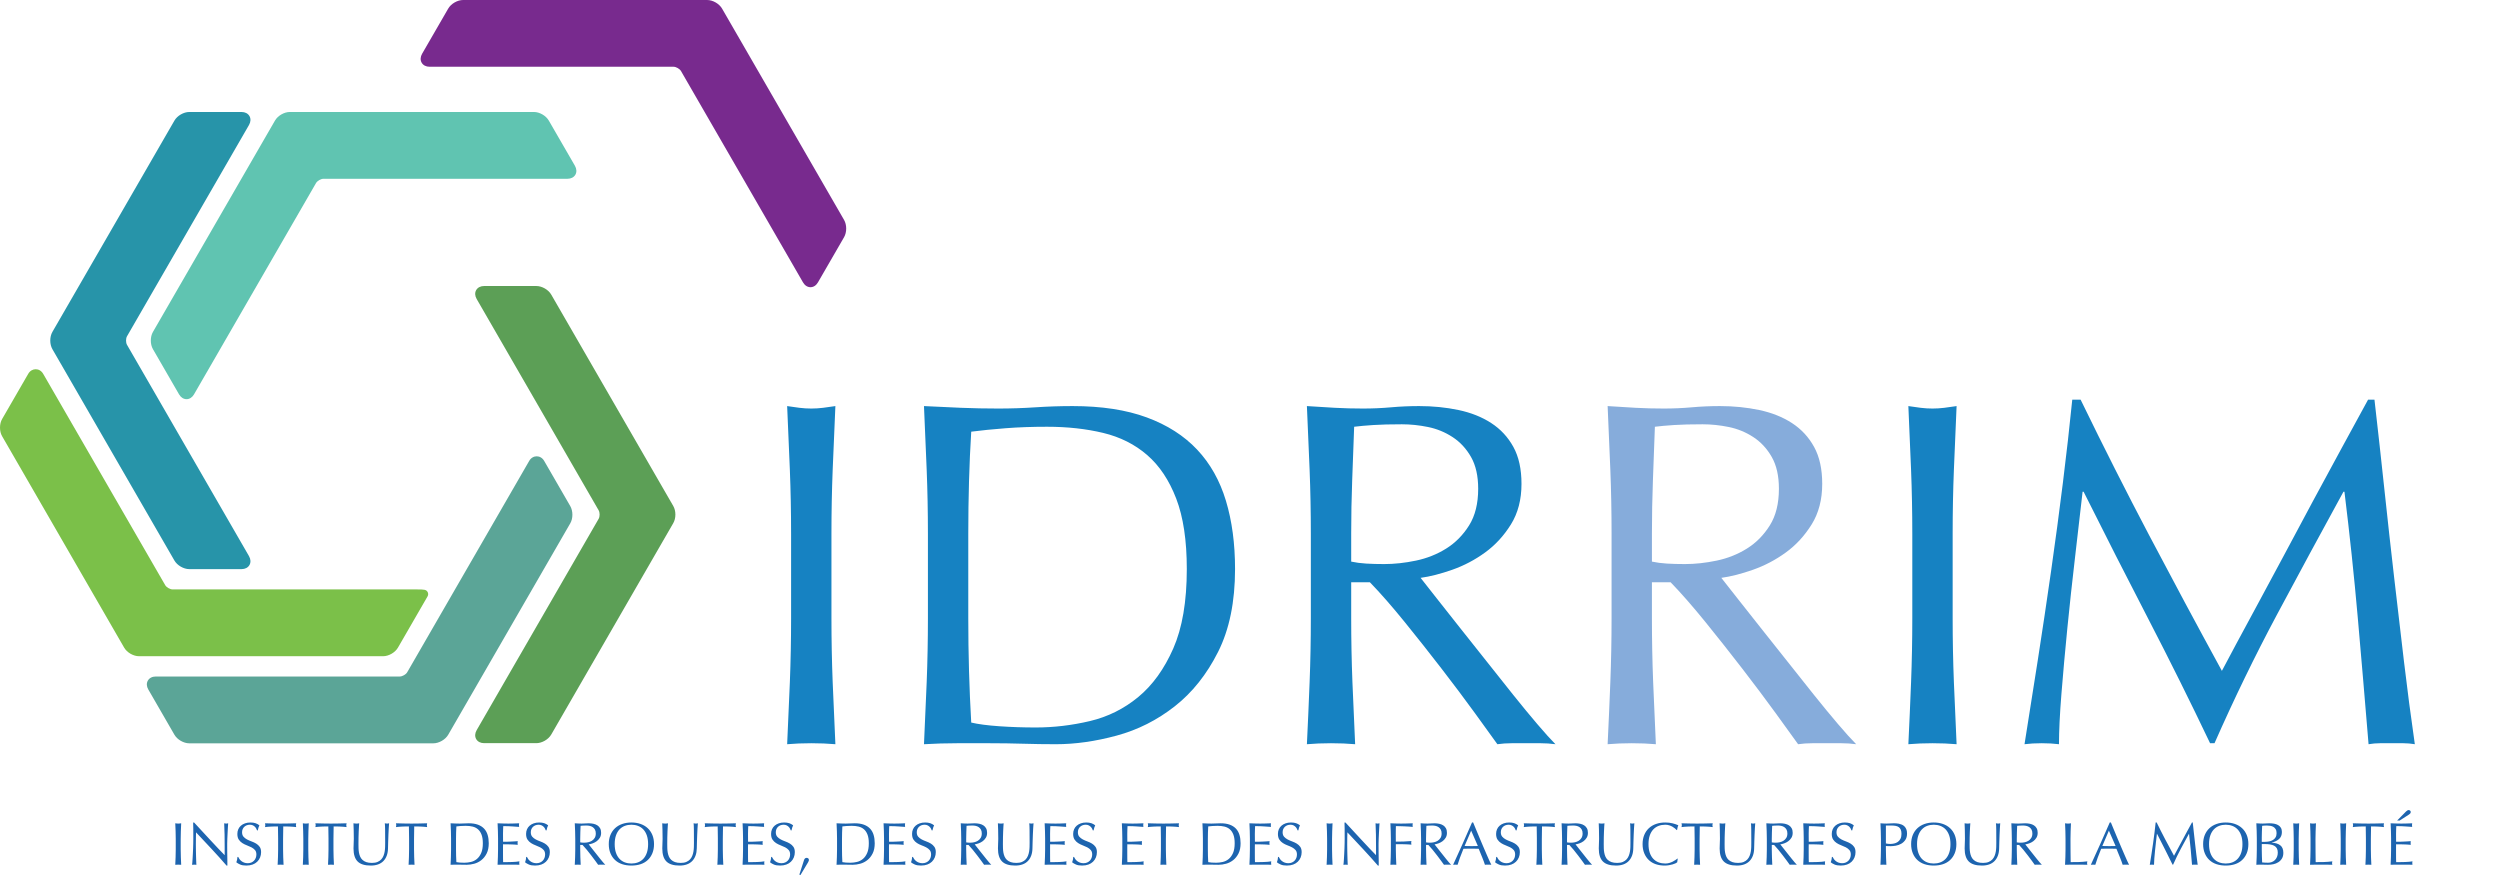
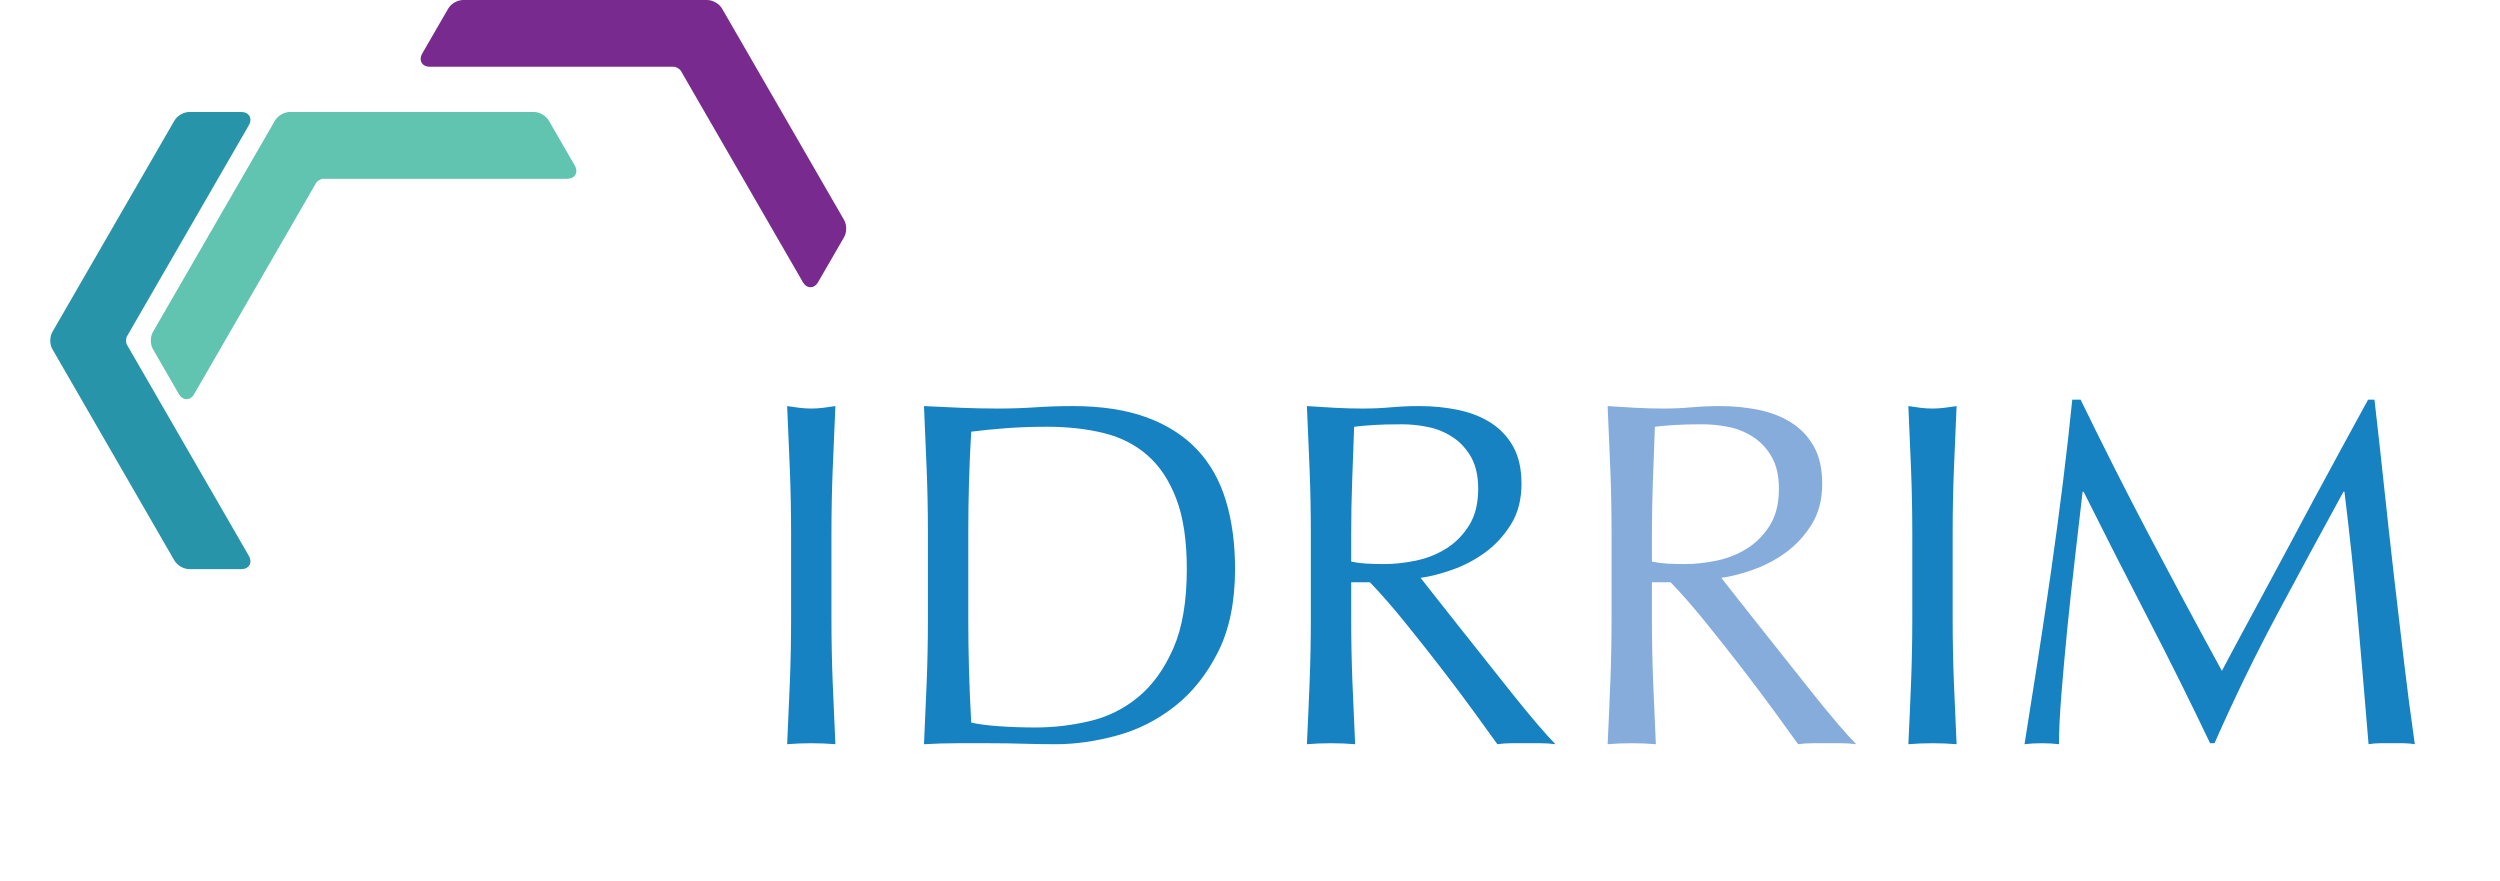
<svg xmlns="http://www.w3.org/2000/svg" viewBox="0 0 1807 637" fill-rule="evenodd" clip-rule="evenodd">
  <g>
    <path d="M571.799 385.655c0-15.654-.296-31.013-.892-46.071-.592-15.063-1.246-30.417-1.954-46.071 3.083.475 6.046.888 8.892 1.246 2.846.354 5.692.533 8.538.533s5.692-.179 8.538-.533c2.846-.358 5.813-.771 8.896-1.246-.713 15.654-1.363 31.008-1.958 46.071-.592 15.058-.888 30.417-.888 46.071v61.188c0 15.654.296 31.071.888 46.25.596 15.179 1.246 30.121 1.958 44.825-5.454-.475-11.267-.713-17.433-.713-6.167 0-11.975.238-17.429.713.708-14.704 1.363-29.646 1.954-44.825.596-15.179.892-30.596.892-46.25v-61.188zM670.699 385.655c0-15.654-.3-31.013-.892-46.071-.592-15.063-1.246-30.417-1.954-46.071 9.013.475 17.963.888 26.858 1.246 8.892.354 17.846.533 26.858.533 9.013 0 17.967-.296 26.858-.892 8.896-.592 17.85-.888 26.863-.888 20.871 0 38.717 2.725 53.542 8.183 14.821 5.454 26.975 13.221 36.463 23.3s16.425 22.413 20.813 37c4.388 14.583 6.583 31.008 6.583 49.271 0 23.717-4.092 43.7-12.275 59.946-8.183 16.246-18.617 29.35-31.308 39.308-12.688 9.963-26.679 17.017-41.979 21.167-15.296 4.154-29.942 6.229-43.933 6.229-8.067 0-16.008-.121-23.838-.358-7.825-.238-15.771-.354-23.833-.354h-23.838c-7.825 0-15.771.238-23.833.713.708-14.704 1.363-29.646 1.954-44.825.592-15.179.892-30.596.892-46.25v-61.188zm29.171 61.188c0 25.617.713 50.754 2.133 75.421 4.983 1.183 11.742 2.075 20.279 2.667 8.538.596 17.313.892 26.325.892 13.046 0 26.088-1.542 39.133-4.625 13.046-3.083 24.725-8.896 35.042-17.433 10.317-8.538 18.738-20.217 25.258-35.042 6.521-14.825 9.783-33.975 9.783-57.454 0-20.633-2.55-37.592-7.65-50.875-5.096-13.279-12.096-23.775-20.988-31.483-8.896-7.708-19.508-13.042-31.842-16.008-12.333-2.963-25.85-4.446-40.554-4.446-10.675 0-20.633.354-29.883 1.067s-17.55 1.542-24.904 2.492c-.713 11.383-1.246 23.3-1.6 35.75-.354 12.454-.533 25.083-.533 37.892v61.188zM947.475 385.655c0-15.654-.296-31.013-.888-46.071-.596-15.063-1.246-30.417-1.958-46.071 6.879.475 13.638.888 20.279 1.246 6.642.354 13.4.533 20.279.533 6.875 0 13.638-.296 20.275-.892 6.642-.592 13.4-.888 20.279-.888 9.963 0 19.45.946 28.463 2.846 9.013 1.896 16.896 5.038 23.654 9.425 6.763 4.388 12.096 10.142 16.013 17.254 3.913 7.117 5.867 16.013 5.867 26.683 0 11.383-2.55 21.167-7.646 29.35-5.1 8.183-11.325 14.942-18.679 20.279-7.35 5.333-15.238 9.488-23.658 12.45-8.417 2.967-16.067 4.921-22.946 5.871 2.846 3.558 6.758 8.538 11.742 14.942 4.979 6.404 10.554 13.458 16.721 21.167 6.167 7.708 12.571 15.771 19.208 24.192 6.642 8.421 13.046 16.483 19.213 24.192 6.167 7.708 11.975 14.763 17.433 21.167 5.454 6.404 9.842 11.267 13.163 14.588-3.558-.475-7.117-.713-10.675-.713h-20.988c-3.558 0-6.996.238-10.317.713-3.558-4.983-8.954-12.454-16.188-22.413-7.233-9.963-15.238-20.633-24.013-32.021-8.775-11.383-17.729-22.708-26.863-33.975-9.129-11.263-17.492-20.808-25.079-28.638h-13.521v25.971c0 15.654.3 31.071.892 46.25.592 15.179 1.246 30.121 1.958 44.825-5.458-.475-11.267-.713-17.433-.713-6.167 0-11.979.238-17.433.713.713-14.704 1.363-29.646 1.958-44.825.592-15.179.888-30.596.888-46.25v-61.188zm29.171 20.275c3.321.713 6.938 1.188 10.854 1.425 3.913.238 8.242.354 12.983.354 7.354 0 15-.829 22.946-2.492 7.946-1.658 15.238-4.563 21.879-8.713 6.642-4.15 12.154-9.725 16.542-16.721 4.388-6.996 6.583-15.833 6.583-26.504 0-9.25-1.721-16.9-5.158-22.946-3.442-6.05-7.888-10.85-13.342-14.408-5.454-3.558-11.383-5.988-17.788-7.296-6.404-1.304-12.688-1.954-18.854-1.954-8.304 0-15.179.179-20.633.533-5.458.354-10.083.771-13.875 1.246-.475 13.042-.95 25.971-1.425 38.775-.475 12.808-.713 25.617-.713 38.425v20.275z" fill="#1682c2" />
    <path d="M1164.842 385.655c0-15.654-.296-31.013-.888-46.071-.596-15.063-1.246-30.417-1.958-46.071 6.879.475 13.638.888 20.279 1.246 6.642.354 13.4.533 20.279.533 6.875 0 13.633-.296 20.275-.892 6.642-.592 13.4-.888 20.279-.888 9.963 0 19.446.946 28.458 2.846 9.013 1.896 16.9 5.038 23.658 9.425 6.763 4.388 12.096 10.142 16.008 17.254 3.917 7.117 5.871 16.013 5.871 26.683 0 11.383-2.55 21.167-7.646 29.35-5.1 8.183-11.325 14.942-18.679 20.279-7.35 5.333-15.238 9.488-23.658 12.45-8.417 2.967-16.067 4.921-22.946 5.871 2.846 3.558 6.758 8.538 11.742 14.942 4.979 6.404 10.554 13.458 16.721 21.167 6.167 7.708 12.567 15.771 19.208 24.192 6.642 8.421 13.046 16.483 19.213 24.192 6.167 7.708 11.975 14.763 17.429 21.167 5.458 6.404 9.846 11.267 13.167 14.588-3.558-.475-7.117-.713-10.675-.713h-20.988c-3.558 0-7 .238-10.317.713-3.558-4.983-8.954-12.454-16.188-22.413-7.233-9.963-15.238-20.633-24.013-32.021-8.779-11.383-17.729-22.708-26.863-33.975-9.129-11.263-17.492-20.808-25.079-28.638h-13.521v25.971c0 15.654.3 31.071.892 46.25.592 15.179 1.246 30.121 1.954 44.825-5.454-.475-11.263-.713-17.429-.713-6.167 0-11.979.238-17.433.713.713-14.704 1.363-29.646 1.958-44.825.592-15.179.888-30.596.888-46.25v-61.188zm29.171 20.275c3.321.713 6.938 1.188 10.854 1.425 3.913.238 8.242.354 12.983.354 7.35 0 15-.829 22.946-2.492 7.946-1.658 15.238-4.563 21.879-8.713 6.642-4.15 12.154-9.725 16.542-16.721 4.388-6.996 6.583-15.833 6.583-26.504 0-9.25-1.721-16.9-5.158-22.946-3.442-6.05-7.888-10.85-13.342-14.408-5.454-3.558-11.383-5.988-17.788-7.296-6.404-1.304-12.688-1.954-18.854-1.954-8.304 0-15.179.179-20.633.533-5.458.354-10.083.771-13.875 1.246-.475 13.042-.95 25.971-1.425 38.775-.475 12.808-.713 25.617-.713 38.425v20.275z" fill="#86acdb" />
    <path d="M1382.208 385.655c0-15.654-.296-31.013-.888-46.071-.596-15.063-1.246-30.417-1.958-46.071 3.083.475 6.046.888 8.896 1.246 2.846.354 5.692.533 8.538.533s5.692-.179 8.538-.533c2.846-.358 5.808-.771 8.892-1.246-.708 15.654-1.363 31.008-1.954 46.071-.596 15.058-.892 30.417-.892 46.071v61.188c0 15.654.296 31.071.892 46.25.592 15.179 1.246 30.121 1.954 44.825-5.454-.475-11.263-.713-17.429-.713-6.167 0-11.979.238-17.433.713.713-14.704 1.363-29.646 1.958-44.825.592-15.179.888-30.596.888-46.25v-61.188zM1503.875 288.888c16.367 33.679 32.908 66.408 49.629 98.188 16.721 31.779 34.213 64.392 52.475 97.833 2.371-4.508 5.808-10.971 10.317-19.388 4.504-8.421 9.725-18.088 15.654-28.996 5.929-10.908 12.271-22.708 19.033-35.396 6.758-12.692 13.633-25.558 20.633-38.6 6.996-13.046 13.933-25.854 20.808-38.421 6.879-12.571 13.283-24.313 19.213-35.221h4.625c2.608 22.767 5.042 44.767 7.292 65.992 2.254 21.225 4.567 42.096 6.938 62.613 2.371 20.517 4.746 40.796 7.117 60.833 2.371 20.042 4.979 39.904 7.825 59.592-2.846-.475-5.633-.713-8.358-.713h-16.721c-2.729 0-5.517.238-8.363.713-2.608-31.546-5.217-62.142-7.825-91.788-2.608-29.646-5.813-59.883-9.604-90.717h-.713c-16.367 29.883-32.433 59.588-48.204 89.117-15.771 29.529-30.775 60.421-45.004 92.675h-3.2c-14.233-29.883-29.113-59.825-44.65-89.829-15.533-30-31.129-60.654-46.779-91.963h-.713c-1.663 14.704-3.5 30.654-5.513 47.85-2.017 17.196-3.854 34.15-5.517 50.871-1.658 16.721-3.083 32.496-4.267 47.317-1.188 14.825-1.779 26.979-1.779 36.467-3.796-.475-7.946-.713-12.454-.713-4.504 0-8.654.238-12.45.713 3.083-19.213 6.283-39.492 9.604-60.838 3.321-21.342 6.525-42.808 9.608-64.392 3.083-21.579 5.929-42.867 8.538-63.854 2.608-20.992 4.863-40.975 6.758-59.946h6.046z" fill="#1682c2" />
-     <path d="M127.028 606.38c0-1.925-.033-3.808-.108-5.654-.071-1.85-.154-3.733-.242-5.654.379.058.746.108 1.092.15.35.046.7.067 1.05.067.35 0 .7-.021 1.046-.067.35-.042.717-.092 1.092-.15-.088 1.921-.167 3.804-.238 5.654-.075 1.846-.113 3.729-.113 5.654v7.508c0 1.921.038 3.813.113 5.675.071 1.863.15 3.696.238 5.5-.667-.058-1.379-.088-2.138-.088-.758 0-1.471.029-2.142.088.088-1.804.171-3.638.242-5.5.075-1.863.108-3.754.108-5.675v-7.508zM163.749 625.63c-3.35-3.871-6.917-7.833-10.7-11.896-3.783-4.058-7.567-8.1-11.35-12.117-.029.817-.058 1.908-.088 3.275-.029 1.371-.042 3.233-.042 5.592 0 .608.004 1.367.021 2.267l.042 2.838c.017.992.038 1.996.067 3.013.029 1.021.058 1.967.088 2.842.029.871.058 1.633.088 2.292.029.654.058 1.096.088 1.329-.467-.058-.975-.088-1.529-.088-.583 0-1.121.029-1.617.088.058-.292.125-.829.2-1.613.071-.788.138-1.725.196-2.817.058-1.092.121-2.279.196-3.558.071-1.283.129-2.563.175-3.842.042-1.283.079-2.533.108-3.754.029-1.225.042-2.317.042-3.275 0-2.796-.004-5.196-.021-7.204-.013-2.008-.05-3.508-.108-4.5h.7c1.775 1.921 3.675 3.983 5.696 6.179 2.025 2.2 4.033 4.367 6.025 6.504 1.996 2.142 3.888 4.163 5.675 6.071 1.792 1.904 3.354 3.529 4.696 4.867v-5.938c0-3.054-.025-6.033-.067-8.929s-.138-5.625-.283-8.183c.583.146 1.075.217 1.483.217.35 0 .817-.071 1.396-.217-.058.638-.121 1.6-.196 2.879-.071 1.283-.146 2.65-.217 4.104-.075 1.454-.138 2.883-.196 4.279-.058 1.396-.088 2.517-.088 3.363v2.621c0 .988.008 2.021.021 3.1l.046 3.25c.013 1.092.025 2.113.042 3.058.013.946.021 1.767.021 2.467v1.438h-.608zM172.174 619.388c.233.525.546 1.054.938 1.596.392.538.875 1.025 1.442 1.463.567.433 1.229.792 1.988 1.067.754.279 1.6.417 2.529.417.963 0 1.829-.167 2.6-.504.771-.333 1.425-.783 1.963-1.354.542-.567.954-1.233 1.246-2.008.292-.771.438-1.592.438-2.467 0-1.338-.342-2.4-1.025-3.183-.688-.788-1.538-1.442-2.554-1.967-1.021-.525-2.121-1.004-3.3-1.442-1.175-.438-2.275-.983-3.296-1.638-1.017-.654-1.867-1.492-2.554-2.508-.683-1.021-1.025-2.388-1.025-4.104 0-1.225.221-2.338.654-3.342.438-1.004 1.071-1.871 1.9-2.596.829-.729 1.825-1.296 2.992-1.704 1.163-.408 2.475-.613 3.929-.613 1.396 0 2.604.171 3.625.504 1.017.333 1.963.85 2.838 1.55-.263.496-.483 1.017-.654 1.571-.175.554-.35 1.254-.525 2.096h-.525c-.146-.408-.342-.85-.588-1.329-.25-.483-.583-.925-1.004-1.333-.425-.408-.925-.75-1.508-1.025-.583-.279-1.279-.417-2.096-.417-.813 0-1.563.133-2.246.392-.688.263-1.283.633-1.792 1.117-.508.479-.904 1.054-1.179 1.725-.275.667-.417 1.396-.417 2.179 0 1.371.346 2.446 1.029 3.233.683.783 1.533 1.446 2.554 1.988 1.017.538 2.117 1.017 3.296 1.438 1.179.425 2.275.942 3.296 1.55 1.017.613 1.871 1.4 2.554 2.358.683.963 1.025 2.242 1.025 3.842 0 1.342-.242 2.604-.721 3.8-.479 1.192-1.179 2.233-2.096 3.121-.917.888-2.038 1.571-3.363 2.054-1.321.479-2.829.717-4.517.717-1.804 0-3.267-.238-4.388-.717-1.121-.483-2.058-1.029-2.817-1.638.263-.671.446-1.275.546-1.813.1-.538.196-1.229.283-2.075h.525zM201.032 606.38c0-3.029-.042-6.042-.129-9.038-.758 0-1.55.004-2.383.021-.829.013-1.658.042-2.488.088-.829.042-1.629.092-2.4.15-.771.058-1.463.133-2.075.221.146-.525.221-.992.221-1.4 0-.317-.075-.771-.221-1.35 1.921.058 3.8.108 5.633.15 1.833.046 3.713.067 5.633.067 1.921 0 3.796-.021 5.629-.067 1.833-.042 3.713-.092 5.633-.15-.146.579-.217 1.046-.217 1.396 0 .379.071.829.217 1.354-.613-.088-1.304-.163-2.075-.221-.771-.058-1.571-.108-2.4-.15-.829-.046-1.658-.075-2.488-.088-.829-.017-1.625-.021-2.379-.021-.088 2.996-.133 6.008-.133 9.038v7.508c0 1.921.038 3.813.108 5.675.075 1.863.154 3.696.242 5.5-.671-.058-1.383-.088-2.138-.088-.758 0-1.471.029-2.142.088.088-1.804.167-3.638.242-5.5.071-1.863.108-3.754.108-5.675v-7.508zM219.237 606.38c0-1.925-.033-3.808-.108-5.654-.071-1.85-.15-3.733-.238-5.654.375.058.742.108 1.092.15.346.046.696.067 1.046.067.35 0 .7-.021 1.05-.067.346-.042.713-.092 1.088-.15-.083 1.921-.167 3.804-.238 5.654-.075 1.846-.108 3.729-.108 5.654v7.508c0 1.921.033 3.813.108 5.675.071 1.863.154 3.696.238 5.5-.667-.058-1.379-.088-2.138-.088-.758 0-1.471.029-2.138.088.088-1.804.167-3.638.238-5.5.075-1.863.108-3.754.108-5.675v-7.508zM237.445 606.38c0-3.029-.046-6.042-.133-9.038-.754 0-1.55.004-2.379.021-.829.013-1.658.042-2.488.088-.829.042-1.629.092-2.4.15-.771.058-1.463.133-2.075.221.146-.525.217-.992.217-1.4 0-.317-.071-.771-.217-1.35 1.921.058 3.8.108 5.633.15 1.833.046 3.708.067 5.633.067 1.921 0 3.796-.021 5.629-.067 1.833-.042 3.713-.092 5.633-.15-.146.579-.217 1.046-.217 1.396 0 .379.071.829.217 1.354-.613-.088-1.304-.163-2.075-.221-.771-.058-1.571-.108-2.4-.15-.829-.046-1.658-.075-2.488-.088-.829-.017-1.625-.021-2.379-.021-.088 2.996-.133 6.008-.133 9.038v7.508c0 1.921.038 3.813.108 5.675.075 1.863.154 3.696.242 5.5-.671-.058-1.383-.088-2.138-.088-.758 0-1.471.029-2.142.088.088-1.804.167-3.638.242-5.5.071-1.863.108-3.754.108-5.675v-7.508zM278.399 609.259c0-4.133-.017-7.321-.046-9.563-.029-2.242-.1-3.783-.217-4.625.321.058.625.108.917.15.292.046.579.067.871.067.379 0 .817-.071 1.313-.217-.088 1.017-.175 2.233-.263 3.646-.088 1.408-.163 2.925-.221 4.538-.058 1.617-.117 3.275-.175 4.979-.058 1.704-.1 3.354-.129 4.954-.029 1.95-.329 3.696-.896 5.242-.567 1.542-1.375 2.85-2.421 3.929-1.05 1.075-2.338 1.892-3.867 2.442-1.525.554-3.279.829-5.258.829-4.367 0-7.542-.988-9.521-2.967-1.979-1.979-2.967-5.108-2.967-9.388 0-1.367.038-2.583.108-3.646.075-1.063.108-2.146.108-3.25 0-2.446-.029-4.617-.088-6.508-.058-1.892-.117-3.492-.175-4.8.35.058.729.108 1.138.15.408.046.783.067 1.133.067.321 0 .633-.021.942-.067.304-.042.617-.092.938-.15-.058.638-.117 1.475-.175 2.508-.058 1.033-.117 2.204-.175 3.517-.058 1.308-.1 2.721-.129 4.233-.029 1.513-.046 3.088-.046 4.717 0 .988.017 2.013.046 3.075.029 1.063.129 2.096.304 3.1s.458 1.967.85 2.883c.396.917.954 1.717 1.683 2.4.725.683 1.642 1.225 2.75 1.617 1.104.392 2.475.588 4.104.588 1.6 0 2.946-.229 4.038-.696 1.092-.467 1.988-1.079 2.683-1.833.7-.758 1.246-1.633 1.638-2.621.396-.992.679-2.025.854-3.1.175-1.075.275-2.154.304-3.229.029-1.079.046-2.067.046-2.971zM295.687 606.38c0-3.029-.046-6.042-.129-9.038-.758 0-1.55.004-2.383.021-.829.013-1.658.042-2.488.088-.829.042-1.629.092-2.4.15-.771.058-1.463.133-2.075.221.146-.525.221-.992.221-1.4 0-.317-.075-.771-.221-1.35 1.921.058 3.8.108 5.633.15 1.833.046 3.713.067 5.633.067 1.921 0 3.796-.021 5.629-.067 1.833-.042 3.713-.092 5.633-.15-.146.579-.217 1.046-.217 1.396 0 .379.071.829.217 1.354-.613-.088-1.304-.163-2.075-.221-.771-.058-1.571-.108-2.4-.15-.829-.046-1.658-.075-2.488-.088-.829-.017-1.625-.021-2.379-.021-.088 2.996-.133 6.008-.133 9.038v7.508c0 1.921.038 3.813.108 5.675.075 1.863.154 3.696.242 5.5-.671-.058-1.383-.088-2.138-.088-.758 0-1.471.029-2.142.088.088-1.804.167-3.638.242-5.5.071-1.863.108-3.754.108-5.675v-7.508zM326.028 606.38c0-1.925-.033-3.808-.108-5.654-.071-1.85-.154-3.733-.238-5.654 1.104.058 2.204.108 3.296.15 1.092.046 2.188.067 3.296.067 1.104 0 2.204-.038 3.296-.108 1.092-.075 2.192-.108 3.296-.108 2.563 0 4.75.333 6.571 1.004 1.821.667 3.313 1.621 4.475 2.858 1.163 1.238 2.017 2.75 2.554 4.542.538 1.788.808 3.804.808 6.046 0 2.913-.504 5.363-1.508 7.358-1.004 1.992-2.283 3.6-3.842 4.821-1.554 1.225-3.275 2.092-5.15 2.6-1.879.508-3.675.763-5.392.763-.992 0-1.967-.013-2.925-.042-.963-.029-1.938-.046-2.925-.046h-2.925c-.963 0-1.938.029-2.925.088.083-1.804.167-3.638.238-5.5.075-1.863.108-3.754.108-5.675v-7.508zm3.583 7.508c0 3.142.088 6.229.258 9.254.613.146 1.442.254 2.492.329 1.046.071 2.125.108 3.229.108 1.6 0 3.204-.188 4.804-.567 1.6-.379 3.033-1.092 4.3-2.142 1.267-1.046 2.3-2.479 3.1-4.3.8-1.817 1.2-4.167 1.2-7.05 0-2.533-.313-4.613-.938-6.242-.629-1.633-1.488-2.921-2.579-3.867-1.092-.946-2.392-1.6-3.904-1.963-1.517-.367-3.175-.546-4.979-.546-1.308 0-2.533.042-3.667.129-1.133.088-2.154.192-3.058.308-.088 1.396-.15 2.858-.196 4.388-.042 1.525-.063 3.075-.063 4.65v7.508zM359.995 606.334c0-1.921-.033-3.813-.108-5.675-.071-1.863-.15-3.725-.238-5.588 1.308.058 2.613.108 3.904.15 1.296.046 2.6.067 3.908.067 1.313 0 2.604-.021 3.888-.067 1.279-.042 2.575-.092 3.883-.15-.088.433-.129.871-.129 1.308 0 .438.042.875.129 1.308-.929-.058-1.779-.117-2.554-.175-.771-.058-1.583-.113-2.442-.171-.858-.058-1.8-.113-2.817-.154-1.021-.046-2.242-.067-3.667-.067-.029.933-.067 1.821-.113 2.663-.042.846-.063 1.804-.063 2.883 0 1.133.004 2.242.021 3.317.013 1.079.021 1.892.021 2.446 1.283 0 2.429-.013 3.45-.042 1.017-.029 1.95-.067 2.796-.113.842-.042 1.621-.088 2.333-.129.713-.046 1.392-.096 2.029-.154-.088.438-.129.888-.129 1.354 0 .438.042.875.129 1.308-.754-.088-1.638-.158-2.642-.217-1.004-.058-2.008-.096-3.013-.108l-2.838-.046c-.888-.013-1.592-.021-2.117-.021 0 .263-.008.546-.021.85-.017.308-.021.692-.021 1.158v4.321c0 1.663.004 3.029.021 4.104.013 1.079.038 1.892.067 2.446h3.054c1.108 0 2.192-.021 3.254-.067 1.063-.042 2.067-.1 3.013-.171.946-.075 1.767-.183 2.467-.329-.058.204-.096.429-.108.675-.017.25-.025.475-.025.679 0 .467.046.842.133 1.133-1.313-.058-2.613-.088-3.908-.088h-7.925c-1.308 0-2.633.029-3.971.088.088-1.863.167-3.717.238-5.567.075-1.846.108-3.733.108-5.654v-7.508zM380.866 619.388c.233.525.546 1.054.938 1.596.396.538.875 1.025 1.442 1.463.567.433 1.229.792 1.988 1.067.758.279 1.6.417 2.533.417.958 0 1.825-.167 2.596-.504.771-.333 1.425-.783 1.967-1.354.538-.567.95-1.233 1.242-2.008.292-.771.438-1.592.438-2.467 0-1.338-.342-2.4-1.025-3.183-.683-.788-1.538-1.442-2.554-1.967-1.021-.525-2.117-1.004-3.296-1.442-1.179-.438-2.279-.983-3.296-1.638-1.021-.654-1.871-1.492-2.554-2.508-.688-1.021-1.029-2.388-1.029-4.104 0-1.225.221-2.338.658-3.342.433-1.004 1.067-1.871 1.896-2.596.829-.729 1.829-1.296 2.992-1.704 1.167-.408 2.475-.613 3.929-.613 1.4 0 2.604.171 3.625.504 1.017.333 1.963.85 2.838 1.55-.263.496-.479 1.017-.654 1.571-.175.554-.35 1.254-.525 2.096h-.525c-.146-.408-.342-.85-.588-1.329-.246-.483-.583-.925-1.004-1.333-.421-.408-.925-.75-1.508-1.025-.579-.279-1.279-.417-2.096-.417-.813 0-1.563.133-2.246.392-.683.263-1.283.633-1.792 1.117-.508.479-.9 1.054-1.179 1.725-.275.667-.413 1.396-.413 2.179 0 1.371.342 2.446 1.025 3.233.683.783 1.533 1.446 2.554 1.988 1.017.538 2.117 1.017 3.296 1.438 1.179.425 2.279.942 3.296 1.55 1.021.613 1.871 1.4 2.554 2.358.683.963 1.025 2.242 1.025 3.842 0 1.342-.238 2.604-.721 3.8-.479 1.192-1.175 2.233-2.092 3.121-.921.888-2.038 1.571-3.363 2.054-1.325.479-2.833.717-4.521.717-1.804 0-3.267-.238-4.388-.717-1.121-.483-2.058-1.029-2.817-1.638.263-.671.446-1.275.546-1.813.104-.538.196-1.229.283-2.075h.525zM415.795 606.38c0-1.925-.038-3.808-.108-5.654-.075-1.85-.154-3.733-.242-5.654.846.058 1.675.108 2.488.15.817.046 1.646.067 2.488.067.846 0 1.675-.038 2.492-.108.813-.075 1.642-.108 2.488-.108 1.221 0 2.388.117 3.492.346 1.108.233 2.075.621 2.904 1.158.829.538 1.483 1.246 1.967 2.117.479.875.717 1.967.717 3.275 0 1.4-.313 2.6-.938 3.604s-1.388 1.833-2.292 2.488c-.9.654-1.871 1.163-2.904 1.529-1.033.363-1.971.604-2.817.721.35.433.829 1.046 1.442 1.833.613.783 1.296 1.65 2.054 2.596.754.946 1.542 1.938 2.358 2.971.813 1.033 1.6 2.021 2.354 2.967.758.946 1.471 1.813 2.142 2.6.667.783 1.208 1.379 1.613 1.788-.433-.058-.871-.088-1.308-.088h-2.575c-.438 0-.858.029-1.267.088-.438-.608-1.1-1.525-1.988-2.75-.888-1.221-1.871-2.533-2.946-3.929-1.075-1.396-2.175-2.788-3.296-4.171-1.121-1.379-2.146-2.554-3.079-3.513h-1.658v3.188c0 1.921.038 3.813.108 5.675.075 1.863.154 3.696.242 5.5-.671-.058-1.383-.088-2.142-.088-.754 0-1.467.029-2.138.088.088-1.804.167-3.638.242-5.5.071-1.863.108-3.754.108-5.675v-7.508zm3.579 2.488c.408.088.85.146 1.333.175.479.029 1.008.042 1.592.042.904 0 1.842-.1 2.817-.304.975-.204 1.871-.563 2.683-1.071.817-.508 1.492-1.192 2.033-2.05.538-.858.804-1.946.804-3.254 0-1.133-.208-2.075-.633-2.817-.421-.742-.967-1.329-1.633-1.767-.671-.438-1.4-.738-2.183-.896-.788-.158-1.558-.242-2.317-.242-1.017 0-1.863.025-2.533.067-.667.046-1.233.096-1.7.154l-.175 4.758c-.058 1.571-.088 3.142-.088 4.717v2.488zM440.024 610.134c0-2.475.4-4.679 1.2-6.617.8-1.933 1.921-3.571 3.363-4.913 1.442-1.338 3.167-2.354 5.175-3.054 2.008-.7 4.204-1.05 6.592-1.05 2.417 0 4.629.35 6.638 1.05 2.008.7 3.733 1.717 5.171 3.054 1.442 1.342 2.563 2.979 3.363 4.913.8 1.938 1.2 4.142 1.2 6.617 0 2.471-.4 4.679-1.2 6.613-.8 1.938-1.921 3.575-3.363 4.913-1.438 1.338-3.163 2.338-5.171 2.992-2.008.654-4.221.979-6.638.979-2.388 0-4.583-.325-6.592-.979-2.008-.654-3.733-1.654-5.175-2.992-1.442-1.338-2.563-2.975-3.363-4.913-.8-1.933-1.2-4.142-1.2-6.613zm28.425 0c0-2.417-.308-4.504-.917-6.267-.613-1.763-1.463-3.217-2.554-4.367-1.092-1.15-2.375-2-3.846-2.554-1.467-.55-3.063-.829-4.779-.829-1.688 0-3.267.279-4.738.829-1.471.554-2.75 1.404-3.842 2.554s-1.942 2.604-2.554 4.367c-.613 1.763-.917 3.85-.917 6.267 0 2.413.304 4.504.917 6.263.613 1.763 1.463 3.217 2.554 4.367 1.092 1.15 2.371 2 3.842 2.554 1.471.554 3.05.829 4.738.829 1.717 0 3.313-.275 4.779-.829 1.471-.554 2.754-1.404 3.846-2.554s1.942-2.604 2.554-4.367c.608-1.758.917-3.85.917-6.263zM501.587 609.259c0-4.133-.017-7.321-.046-9.563-.029-2.242-.1-3.783-.217-4.625.321.058.625.108.917.15.292.046.579.067.871.067.379 0 .817-.071 1.313-.217-.088 1.017-.175 2.233-.263 3.646-.088 1.408-.163 2.925-.221 4.538-.058 1.617-.117 3.275-.171 4.979-.058 1.704-.104 3.354-.133 4.954-.029 1.95-.325 3.696-.896 5.242-.567 1.542-1.375 2.85-2.421 3.929-1.05 1.075-2.338 1.892-3.867 2.442-1.525.554-3.279.829-5.258.829-4.367 0-7.538-.988-9.517-2.967-1.983-1.979-2.971-5.108-2.971-9.388 0-1.367.038-2.583.108-3.646.075-1.063.108-2.146.108-3.25 0-2.446-.029-4.617-.088-6.508-.058-1.892-.117-3.492-.171-4.8.346.058.725.108 1.133.15.408.046.788.067 1.133.067.321 0 .633-.021.942-.067.304-.042.617-.092.938-.15-.058.638-.117 1.475-.175 2.508-.058 1.033-.117 2.204-.175 3.517-.058 1.308-.1 2.721-.129 4.233-.029 1.513-.046 3.088-.046 4.717 0 .988.017 2.013.046 3.075.029 1.063.129 2.096.304 3.1s.458 1.967.85 2.883c.396.917.954 1.717 1.683 2.4.725.683 1.642 1.225 2.75 1.617 1.104.392 2.475.588 4.104.588 1.6 0 2.946-.229 4.038-.696 1.092-.467 1.988-1.079 2.688-1.833.696-.758 1.242-1.633 1.633-2.621.396-.992.679-2.025.854-3.1.175-1.075.275-2.154.304-3.229.029-1.079.046-2.067.046-2.971zM518.874 606.38c0-3.029-.042-6.042-.129-9.038-.758 0-1.55.004-2.379.021-.833.013-1.663.042-2.492.088-.829.042-1.629.092-2.4.15-.771.058-1.463.133-2.075.221.146-.525.221-.992.221-1.4 0-.317-.075-.771-.221-1.35 1.921.058 3.8.108 5.633.15 1.833.046 3.713.067 5.633.067 1.921 0 3.796-.021 5.629-.067 1.833-.042 3.713-.092 5.633-.15-.146.579-.217 1.046-.217 1.396 0 .379.071.829.217 1.354-.613-.088-1.304-.163-2.075-.221-.771-.058-1.571-.108-2.4-.15-.829-.046-1.658-.075-2.488-.088-.829-.017-1.625-.021-2.379-.021-.088 2.996-.133 6.008-.133 9.038v7.508c0 1.921.038 3.813.108 5.675.075 1.863.154 3.696.242 5.5-.671-.058-1.383-.088-2.138-.088-.758 0-1.471.029-2.142.088.088-1.804.167-3.638.242-5.5.071-1.863.108-3.754.108-5.675v-7.508zM537.079 606.334c0-1.921-.033-3.813-.108-5.675-.071-1.863-.15-3.725-.238-5.588 1.308.058 2.613.108 3.904.15 1.296.046 2.6.067 3.908.067 1.313 0 2.604-.021 3.888-.067 1.279-.042 2.575-.092 3.883-.15-.088.433-.129.871-.129 1.308 0 .438.042.875.129 1.308-.929-.058-1.779-.117-2.554-.175-.771-.058-1.583-.113-2.442-.171-.858-.058-1.8-.113-2.817-.154-1.021-.046-2.242-.067-3.667-.067-.029.933-.067 1.821-.113 2.663-.042.846-.063 1.804-.063 2.883 0 1.133.004 2.242.021 3.317.013 1.079.021 1.892.021 2.446 1.283 0 2.429-.013 3.45-.042 1.017-.029 1.95-.067 2.796-.113.842-.042 1.621-.088 2.333-.129.713-.046 1.392-.096 2.029-.154-.088.438-.129.888-.129 1.354 0 .438.042.875.129 1.308-.754-.088-1.638-.158-2.642-.217-1.004-.058-2.008-.096-3.013-.108l-2.838-.046c-.888-.013-1.592-.021-2.117-.021 0 .263-.008.546-.021.85-.017.308-.021.692-.021 1.158v4.321c0 1.663.004 3.029.021 4.104.013 1.079.038 1.892.067 2.446h3.054c1.108 0 2.192-.021 3.254-.067 1.063-.042 2.067-.1 3.013-.171.946-.075 1.767-.183 2.467-.329-.058.204-.096.429-.108.675-.017.25-.025.475-.025.679 0 .467.046.842.133 1.133-1.313-.058-2.613-.088-3.908-.088h-7.925c-1.308 0-2.633.029-3.971.088.088-1.863.167-3.717.238-5.567.075-1.846.108-3.733.108-5.654v-7.508zM557.949 619.388c.233.525.546 1.054.938 1.596.396.538.875 1.025 1.442 1.463.567.433 1.229.792 1.988 1.067.758.279 1.6.417 2.533.417.958 0 1.825-.167 2.596-.504.771-.333 1.425-.783 1.967-1.354.538-.567.95-1.233 1.242-2.008.292-.771.438-1.592.438-2.467 0-1.338-.342-2.4-1.025-3.183-.683-.788-1.538-1.442-2.554-1.967-1.021-.525-2.117-1.004-3.296-1.442-1.179-.438-2.279-.983-3.296-1.638-1.021-.654-1.871-1.492-2.554-2.508-.688-1.021-1.029-2.388-1.029-4.104 0-1.225.221-2.338.658-3.342.433-1.004 1.067-1.871 1.896-2.596.829-.729 1.829-1.296 2.992-1.704 1.167-.408 2.475-.613 3.929-.613 1.396 0 2.604.171 3.625.504 1.017.333 1.963.85 2.838 1.55-.263.496-.479 1.017-.654 1.571-.175.554-.35 1.254-.525 2.096h-.525c-.146-.408-.342-.85-.588-1.329-.25-.483-.583-.925-1.004-1.333-.421-.408-.925-.75-1.508-1.025-.579-.279-1.279-.417-2.096-.417-.813 0-1.563.133-2.246.392-.683.263-1.283.633-1.792 1.117-.508.479-.9 1.054-1.179 1.725-.275.667-.413 1.396-.413 2.179 0 1.371.342 2.446 1.025 3.233.683.783 1.533 1.446 2.554 1.988 1.017.538 2.117 1.017 3.296 1.438 1.179.425 2.279.942 3.296 1.55 1.021.613 1.871 1.4 2.554 2.358.683.963 1.025 2.242 1.025 3.842 0 1.342-.238 2.604-.721 3.8-.479 1.192-1.175 2.233-2.092 3.121-.921.888-2.038 1.571-3.363 2.054-1.325.479-2.833.717-4.521.717-1.804 0-3.267-.238-4.388-.717-1.121-.483-2.058-1.029-2.817-1.638.263-.671.446-1.275.546-1.813.104-.538.196-1.229.283-2.075h.525zM581.133 621.701c.117-.375.321-.746.613-1.113.292-.363.725-.546 1.308-.546.35 0 .708.117 1.071.35.363.233.546.613.546 1.138 0 .346-.075.667-.221.958l-.433.875-5.458 9.125-.788-.308 3.363-10.479zM605.016 606.38c0-1.925-.038-3.808-.108-5.654-.075-1.85-.154-3.733-.242-5.654 1.104.058 2.204.108 3.296.15 1.092.046 2.192.067 3.296.067 1.108 0 2.204-.038 3.296-.108 1.092-.075 2.192-.108 3.296-.108 2.563 0 4.754.333 6.571 1.004 1.821.667 3.313 1.621 4.475 2.858 1.167 1.238 2.017 2.75 2.554 4.542.542 1.788.808 3.804.808 6.046 0 2.913-.5 5.363-1.504 7.358-1.004 1.992-2.288 3.6-3.842 4.821-1.558 1.225-3.275 2.092-5.154 2.6-1.875.508-3.675.763-5.392.763-.988 0-1.963-.013-2.925-.042-.963-.029-1.938-.046-2.925-.046h-2.925c-.963 0-1.938.029-2.925.088.088-1.804.167-3.638.242-5.5.071-1.863.108-3.754.108-5.675v-7.508zm3.579 7.508c0 3.142.088 6.229.263 9.254.608.146 1.442.254 2.488.329 1.05.071 2.125.108 3.229.108 1.604 0 3.204-.188 4.804-.567 1.6-.379 3.033-1.092 4.3-2.142 1.267-1.046 2.3-2.479 3.1-4.3.8-1.817 1.2-4.167 1.2-7.05 0-2.533-.313-4.613-.938-6.242-.625-1.633-1.483-2.921-2.575-3.867-1.092-.946-2.396-1.6-3.908-1.963-1.513-.367-3.171-.546-4.979-.546-1.308 0-2.529.042-3.667.129-1.133.088-2.154.192-3.054.308-.088 1.396-.154 2.858-.196 4.388-.046 1.525-.067 3.075-.067 4.65v7.508zM638.983 606.334c0-1.921-.038-3.813-.108-5.675-.075-1.863-.154-3.725-.242-5.588 1.308.058 2.613.108 3.908.15 1.296.046 2.596.067 3.908.067 1.308 0 2.604-.021 3.883-.067 1.283-.042 2.575-.092 3.888-.15-.088.433-.133.871-.133 1.308 0 .438.046.875.133 1.308-.933-.058-1.783-.117-2.554-.175-.771-.058-1.588-.113-2.446-.171-.858-.058-1.796-.113-2.817-.154-1.017-.046-2.242-.067-3.667-.067-.029.933-.067 1.821-.108 2.663-.046.846-.067 1.804-.067 2.883 0 1.133.008 2.242.021 3.317.017 1.079.025 1.892.025 2.446 1.279 0 2.429-.013 3.446-.042 1.021-.029 1.95-.067 2.796-.113.842-.042 1.621-.088 2.338-.129.713-.046 1.388-.096 2.029-.154-.088.438-.133.888-.133 1.354 0 .438.046.875.133 1.308-.758-.088-1.638-.158-2.642-.217-1.004-.058-2.008-.096-3.013-.108l-2.838-.046c-.888-.013-1.596-.021-2.117-.021 0 .263-.008.546-.025.85-.013.308-.021.692-.021 1.158v4.321c0 1.663.008 3.029.021 4.104.017 1.079.038 1.892.067 2.446h3.054c1.108 0 2.192-.021 3.254-.067 1.063-.042 2.067-.1 3.013-.171.946-.075 1.767-.183 2.467-.329-.058.204-.096.429-.108.675-.017.25-.021.475-.021.679 0 .467.042.842.129 1.133-1.308-.058-2.613-.088-3.908-.088h-7.921c-1.313 0-2.638.029-3.975.088.088-1.863.167-3.717.242-5.567.071-1.846.108-3.733.108-5.654v-7.508zM659.849 619.388c.233.525.546 1.054.942 1.596.392.538.871 1.025 1.442 1.463.567.433 1.229.792 1.983 1.067.758.279 1.6.417 2.533.417.963 0 1.825-.167 2.596-.504.775-.333 1.429-.783 1.967-1.354.538-.567.954-1.233 1.246-2.008.288-.771.433-1.592.433-2.467 0-1.338-.342-2.4-1.025-3.183-.683-.788-1.533-1.442-2.554-1.967-1.017-.525-2.117-1.004-3.296-1.442-1.179-.438-2.279-.983-3.296-1.638-1.021-.654-1.871-1.492-2.554-2.508-.683-1.021-1.025-2.388-1.025-4.104 0-1.225.217-2.338.654-3.342.438-1.004 1.071-1.871 1.9-2.596.829-.729 1.825-1.296 2.988-1.704 1.167-.408 2.475-.613 3.933-.613 1.396 0 2.604.171 3.621.504 1.021.333 1.967.85 2.838 1.55-.263.496-.479 1.017-.654 1.571-.175.554-.35 1.254-.525 2.096h-.521c-.146-.408-.342-.85-.592-1.329-.246-.483-.579-.925-1.004-1.333-.421-.408-.925-.75-1.504-1.025-.583-.279-1.283-.417-2.096-.417-.817 0-1.567.133-2.25.392-.683.263-1.279.633-1.788 1.117-.513.479-.904 1.054-1.179 1.725-.279.667-.417 1.396-.417 2.179 0 1.371.342 2.446 1.025 3.233.683.783 1.538 1.446 2.554 1.988 1.021.538 2.117 1.017 3.296 1.438 1.179.425 2.279.942 3.3 1.55 1.017.613 1.867 1.4 2.55 2.358.688.963 1.029 2.242 1.029 3.842 0 1.342-.242 2.604-.721 3.8-.479 1.192-1.179 2.233-2.096 3.121-.917.888-2.038 1.571-3.363 2.054-1.325.479-2.829.717-4.517.717-1.808 0-3.271-.238-4.392-.717-1.117-.483-2.058-1.029-2.813-1.638.258-.671.442-1.275.546-1.813.1-.538.196-1.229.283-2.075h.521zM694.779 606.38c0-1.925-.038-3.808-.108-5.654-.075-1.85-.154-3.733-.242-5.654.846.058 1.675.108 2.492.15.813.046 1.642.067 2.488.067.842 0 1.671-.038 2.488-.108.817-.075 1.646-.108 2.488-.108 1.225 0 2.388.117 3.496.346 1.104.233 2.071.621 2.9 1.158.829.538 1.488 1.246 1.967 2.117.479.875.721 1.967.721 3.275 0 1.4-.313 2.6-.938 3.604-.629 1.004-1.392 1.833-2.296 2.488-.9.654-1.867 1.163-2.9 1.529-1.033.363-1.975.604-2.817.721.35.433.829 1.046 1.442 1.833.608.783 1.292 1.65 2.05 2.596.758.946 1.542 1.938 2.358 2.971.813 1.033 1.6 2.021 2.358 2.967.754.946 1.467 1.813 2.138 2.6.671.783 1.208 1.379 1.617 1.788-.438-.058-.875-.088-1.313-.088h-2.575c-.438 0-.858.029-1.267.088-.433-.608-1.096-1.525-1.983-2.75-.888-1.221-1.871-2.533-2.95-3.929-1.075-1.396-2.175-2.788-3.296-4.171-1.121-1.379-2.146-2.554-3.079-3.513h-1.658v3.188c0 1.921.038 3.813.113 5.675.071 1.863.15 3.696.238 5.5-.671-.058-1.383-.088-2.138-.088-.758 0-1.471.029-2.142.088.088-1.804.167-3.638.242-5.5.071-1.863.108-3.754.108-5.675v-7.508zm3.579 2.488c.408.088.854.146 1.333.175.479.029 1.013.042 1.592.042.904 0 1.842-.1 2.817-.304.975-.204 1.871-.563 2.688-1.071.813-.508 1.492-1.192 2.029-2.05.538-.858.808-1.946.808-3.254 0-1.133-.213-2.075-.633-2.817-.425-.742-.967-1.329-1.638-1.767-.671-.438-1.396-.738-2.183-.896-.788-.158-1.558-.242-2.313-.242-1.021 0-1.867.025-2.533.067-.671.046-1.238.096-1.704.154l-.175 4.758c-.058 1.571-.088 3.142-.088 4.717v2.488zM744.204 609.259c0-4.133-.017-7.321-.046-9.563-.029-2.242-.1-3.783-.217-4.625.317.058.625.108.917.15.292.046.579.067.871.067.379 0 .817-.071 1.313-.217-.088 1.017-.175 2.233-.263 3.646-.088 1.408-.163 2.925-.221 4.538-.058 1.617-.117 3.275-.175 4.979-.058 1.704-.1 3.354-.129 4.954-.029 1.95-.329 3.696-.896 5.242-.567 1.542-1.375 2.85-2.421 3.929-1.05 1.075-2.338 1.892-3.867 2.442-1.525.554-3.279.829-5.258.829-4.367 0-7.542-.988-9.521-2.967-1.979-1.979-2.967-5.108-2.967-9.388 0-1.367.038-2.583.108-3.646.075-1.063.108-2.146.108-3.25 0-2.446-.029-4.617-.088-6.508-.058-1.892-.117-3.492-.175-4.8.35.058.729.108 1.138.15.408.046.783.067 1.133.067.321 0 .633-.021.942-.067.304-.042.617-.092.938-.15-.058.638-.117 1.475-.175 2.508-.058 1.033-.117 2.204-.175 3.517-.058 1.308-.1 2.721-.129 4.233-.029 1.513-.046 3.088-.046 4.717 0 .988.017 2.013.046 3.075.029 1.063.129 2.096.304 3.1s.458 1.967.85 2.883c.396.917.954 1.717 1.683 2.4.725.683 1.642 1.225 2.75 1.617 1.104.392 2.475.588 4.104.588 1.6 0 2.946-.229 4.038-.696 1.092-.467 1.988-1.079 2.683-1.833.7-.758 1.246-1.633 1.638-2.621.396-.992.679-2.025.854-3.1.175-1.075.275-2.154.304-3.229.029-1.079.046-2.067.046-2.971zM755.42 606.334c0-1.921-.033-3.813-.108-5.675-.071-1.863-.15-3.725-.238-5.588 1.308.058 2.613.108 3.904.15 1.296.046 2.6.067 3.908.067 1.313 0 2.604-.021 3.888-.067 1.279-.042 2.575-.092 3.883-.15-.088.433-.129.871-.129 1.308 0 .438.042.875.129 1.308-.929-.058-1.779-.117-2.554-.175-.771-.058-1.583-.113-2.442-.171-.858-.058-1.8-.113-2.817-.154-1.021-.046-2.242-.067-3.667-.067-.029.933-.067 1.821-.113 2.663-.042.846-.063 1.804-.063 2.883 0 1.133.004 2.242.021 3.317.013 1.079.021 1.892.021 2.446 1.283 0 2.429-.013 3.45-.042 1.017-.029 1.95-.067 2.796-.113.842-.042 1.621-.088 2.333-.129.713-.046 1.392-.096 2.029-.154-.088.438-.129.888-.129 1.354 0 .438.042.875.129 1.308-.754-.088-1.638-.158-2.642-.217-1.004-.058-2.008-.096-3.013-.108l-2.838-.046c-.888-.013-1.592-.021-2.117-.021 0 .263-.008.546-.021.85-.017.308-.021.692-.021 1.158v4.321c0 1.663.004 3.029.021 4.104.013 1.079.038 1.892.067 2.446h3.054c1.108 0 2.192-.021 3.254-.067 1.063-.042 2.067-.1 3.013-.171.946-.075 1.767-.183 2.467-.329-.058.204-.096.429-.108.675-.017.25-.025.475-.025.679 0 .467.046.842.133 1.133-1.313-.058-2.613-.088-3.908-.088h-7.925c-1.308 0-2.633.029-3.971.088.088-1.863.167-3.717.238-5.567.075-1.846.108-3.733.108-5.654v-7.508zM776.291 619.388c.233.525.546 1.054.938 1.596.396.538.875 1.025 1.442 1.463.567.433 1.229.792 1.988 1.067.758.279 1.6.417 2.533.417.958 0 1.825-.167 2.596-.504.771-.333 1.425-.783 1.967-1.354.538-.567.95-1.233 1.242-2.008.292-.771.438-1.592.438-2.467 0-1.338-.342-2.4-1.025-3.183-.683-.788-1.538-1.442-2.554-1.967-1.021-.525-2.117-1.004-3.296-1.442-1.179-.438-2.279-.983-3.296-1.638-1.021-.654-1.871-1.492-2.554-2.508-.688-1.021-1.029-2.388-1.029-4.104 0-1.225.221-2.338.658-3.342.433-1.004 1.067-1.871 1.896-2.596.829-.729 1.829-1.296 2.992-1.704 1.167-.408 2.475-.613 3.929-.613 1.396 0 2.604.171 3.625.504 1.017.333 1.963.85 2.838 1.55-.263.496-.479 1.017-.654 1.571-.175.554-.35 1.254-.525 2.096h-.525c-.146-.408-.342-.85-.588-1.329-.25-.483-.583-.925-1.004-1.333-.421-.408-.925-.75-1.508-1.025-.579-.279-1.279-.417-2.096-.417-.813 0-1.563.133-2.246.392-.683.263-1.283.633-1.792 1.117-.508.479-.9 1.054-1.179 1.725-.275.667-.413 1.396-.413 2.179 0 1.371.342 2.446 1.025 3.233.683.783 1.533 1.446 2.554 1.988 1.017.538 2.117 1.017 3.296 1.438 1.179.425 2.279.942 3.296 1.55 1.021.613 1.871 1.4 2.554 2.358.683.963 1.025 2.242 1.025 3.842 0 1.342-.238 2.604-.721 3.8-.479 1.192-1.175 2.233-2.096 3.121-.917.888-2.033 1.571-3.358 2.054-1.325.479-2.833.717-4.521.717-1.804 0-3.267-.238-4.388-.717-1.121-.483-2.058-1.029-2.817-1.638.263-.671.446-1.275.546-1.813.104-.538.196-1.229.283-2.075h.525zM811.22 606.334c0-1.921-.038-3.813-.108-5.675-.075-1.863-.154-3.725-.242-5.588 1.308.058 2.613.108 3.908.15 1.296.046 2.596.067 3.908.067 1.308 0 2.604-.021 3.883-.067 1.279-.042 2.575-.092 3.888-.15-.088.433-.133.871-.133 1.308 0 .438.046.875.133 1.308-.933-.058-1.783-.117-2.554-.175-.771-.058-1.588-.113-2.446-.171-.858-.058-1.796-.113-2.817-.154-1.017-.046-2.242-.067-3.667-.067-.029.933-.067 1.821-.108 2.663-.046.846-.067 1.804-.067 2.883 0 1.133.008 2.242.021 3.317.017 1.079.021 1.892.021 2.446 1.283 0 2.433-.013 3.45-.042 1.021-.029 1.95-.067 2.796-.113.842-.042 1.621-.088 2.333-.129.717-.046 1.392-.096 2.033-.154-.088.438-.133.888-.133 1.354 0 .438.046.875.133 1.308-.758-.088-1.638-.158-2.642-.217-1.004-.058-2.008-.096-3.013-.108l-2.838-.046c-.888-.013-1.596-.021-2.121-.021 0 .263-.004.546-.021.85-.013.308-.021.692-.021 1.158v4.321c0 1.663.008 3.029.021 4.104.017 1.079.038 1.892.067 2.446h3.054c1.108 0 2.192-.021 3.254-.067 1.063-.042 2.067-.1 3.013-.171.946-.075 1.767-.183 2.467-.329-.058.204-.096.429-.108.675-.017.25-.021.475-.021.679 0 .467.042.842.129 1.133-1.308-.058-2.613-.088-3.908-.088h-7.925c-1.308 0-2.633.029-3.971.088.088-1.863.167-3.717.242-5.567.071-1.846.108-3.733.108-5.654v-7.508zM839.116 606.38c0-3.029-.042-6.042-.129-9.038-.758 0-1.55.004-2.379.021-.829.013-1.658.042-2.488.088-.833.042-1.633.092-2.404.15-.771.058-1.463.133-2.071.221.142-.525.217-.992.217-1.4 0-.317-.075-.771-.217-1.35 1.921.058 3.796.108 5.629.15 1.833.046 3.713.067 5.633.067 1.921 0 3.8-.021 5.633-.067 1.833-.042 3.708-.092 5.629-.15-.146.579-.217 1.046-.217 1.396 0 .379.071.829.217 1.354-.608-.088-1.3-.163-2.071-.221-.771-.058-1.575-.108-2.404-.15-.829-.046-1.658-.075-2.488-.088-.829-.017-1.621-.021-2.379-.021-.088 2.996-.129 6.008-.129 9.038v7.508c0 1.921.033 3.813.108 5.675.071 1.863.15 3.696.238 5.5-.667-.058-1.379-.088-2.138-.088-.758 0-1.471.029-2.138.088.083-1.804.167-3.638.238-5.5.075-1.863.108-3.754.108-5.675v-7.508zM869.462 606.38c0-1.925-.038-3.808-.108-5.654-.075-1.85-.154-3.733-.242-5.654 1.104.058 2.204.108 3.296.15 1.092.046 2.192.067 3.296.067 1.108 0 2.204-.038 3.296-.108 1.092-.075 2.192-.108 3.296-.108 2.563 0 4.754.333 6.571 1.004 1.821.667 3.313 1.621 4.475 2.858 1.167 1.238 2.017 2.75 2.554 4.542.542 1.788.808 3.804.808 6.046 0 2.913-.5 5.363-1.504 7.358-1.004 1.992-2.288 3.6-3.842 4.821-1.558 1.225-3.275 2.092-5.154 2.6-1.875.508-3.675.763-5.392.763-.988 0-1.963-.013-2.925-.042-.958-.029-1.933-.046-2.925-.046h-2.925c-.963 0-1.938.029-2.925.088.088-1.804.167-3.638.242-5.5.071-1.863.108-3.754.108-5.675v-7.508zm3.579 7.508c0 3.142.088 6.229.263 9.254.613.146 1.442.254 2.488.329 1.05.071 2.125.108 3.233.108 1.6 0 3.2-.188 4.8-.567 1.6-.379 3.033-1.092 4.3-2.142 1.267-1.046 2.3-2.479 3.1-4.3.8-1.817 1.2-4.167 1.2-7.05 0-2.533-.313-4.613-.938-6.242-.625-1.633-1.483-2.921-2.575-3.867-1.092-.946-2.396-1.6-3.908-1.963-1.513-.367-3.171-.546-4.975-.546-1.313 0-2.533.042-3.671.129-1.133.088-2.154.192-3.054.308-.088 1.396-.154 2.858-.196 4.388-.046 1.525-.067 3.075-.067 4.65v7.508zM903.429 606.334c0-1.921-.038-3.813-.108-5.675-.075-1.863-.154-3.725-.242-5.588 1.308.058 2.613.108 3.908.15 1.296.046 2.596.067 3.908.067 1.308 0 2.604-.021 3.883-.067 1.283-.042 2.575-.092 3.888-.15-.088.433-.133.871-.133 1.308 0 .438.046.875.133 1.308-.933-.058-1.783-.117-2.554-.175-.771-.058-1.588-.113-2.446-.171-.858-.058-1.796-.113-2.817-.154-1.017-.046-2.242-.067-3.667-.067-.029.933-.067 1.821-.108 2.663-.046.846-.067 1.804-.067 2.883 0 1.133.008 2.242.021 3.317.017 1.079.025 1.892.025 2.446 1.279 0 2.429-.013 3.446-.042 1.021-.029 1.95-.067 2.796-.113.846-.042 1.621-.088 2.338-.129.713-.046 1.388-.096 2.029-.154-.088.438-.133.888-.133 1.354 0 .438.046.875.133 1.308-.758-.088-1.638-.158-2.642-.217-1.004-.058-2.008-.096-3.013-.108l-2.838-.046c-.888-.013-1.596-.021-2.117-.021 0 .263-.008.546-.025.85-.013.308-.021.692-.021 1.158v4.321c0 1.663.008 3.029.021 4.104.017 1.079.038 1.892.067 2.446h3.058c1.104 0 2.188-.021 3.25-.067 1.063-.042 2.067-.1 3.013-.171.946-.075 1.771-.183 2.467-.329-.058.204-.096.429-.108.675-.013.25-.021.475-.021.679 0 .467.042.842.129 1.133-1.308-.058-2.613-.088-3.908-.088h-7.921c-1.313 0-2.638.029-3.975.088.088-1.863.167-3.717.242-5.567.071-1.846.108-3.733.108-5.654v-7.508zM924.3 619.388c.229.525.542 1.054.938 1.596.392.538.871 1.025 1.442 1.463.567.433 1.229.792 1.983 1.067.758.279 1.604.417 2.533.417.963 0 1.825-.167 2.6-.504.771-.333 1.425-.783 1.963-1.354.538-.567.954-1.233 1.246-2.008.292-.771.433-1.592.433-2.467 0-1.338-.342-2.4-1.025-3.183-.683-.788-1.533-1.442-2.554-1.967-1.017-.525-2.117-1.004-3.296-1.442-1.179-.438-2.275-.983-3.296-1.638-1.017-.654-1.871-1.492-2.554-2.508-.683-1.021-1.025-2.388-1.025-4.104 0-1.225.217-2.338.654-3.342.438-1.004 1.071-1.871 1.9-2.596.829-.729 1.825-1.296 2.992-1.704 1.163-.408 2.471-.613 3.929-.613 1.396 0 2.604.171 3.621.504 1.021.333 1.967.85 2.838 1.55-.258.496-.479 1.017-.654 1.571-.175.554-.35 1.254-.525 2.096h-.521c-.146-.408-.342-.85-.592-1.329-.246-.483-.579-.925-1.004-1.333-.421-.408-.925-.75-1.504-1.025-.583-.279-1.283-.417-2.096-.417-.817 0-1.567.133-2.25.392-.683.263-1.279.633-1.788 1.117-.513.479-.904 1.054-1.179 1.725-.279.667-.417 1.396-.417 2.179 0 1.371.342 2.446 1.025 3.233.688.783 1.538 1.446 2.554 1.988 1.021.538 2.121 1.017 3.296 1.438 1.179.425 2.279.942 3.3 1.55 1.017.613 1.867 1.4 2.554 2.358.683.963 1.025 2.242 1.025 3.842 0 1.342-.242 2.604-.721 3.8-.479 1.192-1.179 2.233-2.096 3.121-.917.888-2.038 1.571-3.363 2.054-1.325.479-2.829.717-4.517.717-1.808 0-3.271-.238-4.388-.717-1.121-.483-2.063-1.029-2.817-1.638.263-.671.442-1.275.546-1.813.1-.538.196-1.229.283-2.075h.525zM959.225 606.38c0-1.925-.038-3.808-.108-5.654-.075-1.85-.154-3.733-.242-5.654.379.058.742.108 1.092.15.35.046.7.067 1.05.067.35 0 .696-.021 1.046-.067.35-.042.713-.092 1.092-.15-.088 1.921-.167 3.804-.238 5.654-.075 1.846-.113 3.729-.113 5.654v7.508c0 1.921.038 3.813.113 5.675.071 1.863.15 3.696.238 5.5-.667-.058-1.383-.088-2.138-.088-.758 0-1.471.029-2.142.088.088-1.804.167-3.638.242-5.5.071-1.863.108-3.754.108-5.675v-7.508zM995.941 625.63c-3.346-3.871-6.913-7.833-10.696-11.896-3.783-4.058-7.567-8.1-11.35-12.117-.029.817-.058 1.908-.088 3.275-.029 1.371-.046 3.233-.046 5.592 0 .608.008 1.367.025 2.267l.042 2.838c.017.992.038 1.996.067 3.013.029 1.021.058 1.967.088 2.842.029.871.058 1.633.088 2.292.029.654.058 1.096.088 1.329-.467-.058-.975-.088-1.529-.088-.583 0-1.121.029-1.617.088.058-.292.125-.829.196-1.613.075-.788.142-1.725.2-2.817.058-1.092.121-2.279.196-3.558.071-1.283.129-2.563.175-3.842.042-1.283.079-2.533.108-3.754.029-1.225.042-2.317.042-3.275 0-2.796-.004-5.196-.021-7.204-.013-2.008-.05-3.508-.108-4.5h.7c1.775 1.921 3.671 3.983 5.696 6.179 2.021 2.2 4.029 4.367 6.025 6.504 1.992 2.142 3.888 4.163 5.675 6.071 1.792 1.904 3.354 3.529 4.696 4.867v-5.938c0-3.054-.025-6.033-.067-8.929-.046-2.896-.138-5.625-.283-8.183.579.146 1.075.217 1.483.217.35 0 .817-.071 1.396-.217-.058.638-.121 1.6-.196 2.879-.071 1.283-.146 2.65-.217 4.104-.075 1.454-.138 2.883-.196 4.279-.058 1.396-.088 2.517-.088 3.363v2.621c0 .988.004 2.021.021 3.1l.042 3.25.046 3.058c.013.946.021 1.767.021 2.467v1.438h-.613zM1005.329 606.38c0-1.925-.033-3.808-.108-5.654-.071-1.85-.154-3.733-.242-5.654 1.313.058 2.613.108 3.908.15 1.296.046 2.6.067 3.908.067 1.308 0 2.633-.021 3.975-.067 1.338-.042 2.792-.092 4.363-.15-.088.433-.129.871-.129 1.308 0 .438.042.875.129 1.308-.783-.088-1.729-.167-2.838-.238-1.104-.075-2.233-.133-3.383-.175-1.15-.046-2.254-.079-3.317-.108-1.063-.029-1.942-.046-2.642-.046-.029 1.021-.05 1.996-.067 2.925-.013.933-.021 1.863-.021 2.796 0 1.017.008 1.958.021 2.817.017.858.021 1.754.021 2.683 1.925 0 3.821-.029 5.7-.088 1.875-.058 3.733-.175 5.567-.35-.117.438-.175.875-.175 1.313 0 .433.058.871.175 1.308-.729-.088-1.55-.154-2.467-.196-.917-.046-1.871-.079-2.858-.108-.992-.029-1.996-.046-3.013-.046h-2.929v3.713c0 1.921.038 3.813.113 5.675.071 1.863.15 3.696.238 5.5-.667-.058-1.383-.088-2.138-.088-.758 0-1.471.029-2.142.088.088-1.804.171-3.638.242-5.5.075-1.863.108-3.754.108-5.675v-7.508zM1027.158 606.38c0-1.925-.033-3.808-.108-5.654-.071-1.85-.15-3.733-.238-5.654.842.058 1.671.108 2.488.15.813.046 1.646.067 2.488.067.846 0 1.675-.038 2.488-.108.817-.075 1.646-.108 2.492-.108 1.221 0 2.383.117 3.492.346 1.104.233 2.075.621 2.904 1.158.829.538 1.483 1.246 1.963 2.117.479.875.721 1.967.721 3.275 0 1.4-.313 2.6-.938 3.604s-1.392 1.833-2.292 2.488c-.904.654-1.871 1.163-2.904 1.529-1.033.363-1.971.604-2.817.721.35.433.829 1.046 1.442 1.833.613.783 1.296 1.65 2.05 2.596.758.946 1.546 1.938 2.358 2.971.817 1.033 1.6 2.021 2.358 2.967.758.946 1.471 1.813 2.138 2.6.671.783 1.208 1.379 1.617 1.788-.438-.058-.871-.088-1.308-.088h-2.575c-.438 0-.863.029-1.267.088-.438-.608-1.1-1.525-1.988-2.75-.888-1.221-1.871-2.533-2.946-3.929-1.079-1.396-2.179-2.788-3.296-4.171-1.121-1.379-2.15-2.554-3.079-3.513h-1.658v3.188c0 1.921.033 3.813.108 5.675.071 1.863.15 3.696.238 5.5-.667-.058-1.379-.088-2.138-.088-.758 0-1.471.029-2.138.088.088-1.804.167-3.638.238-5.5.075-1.863.108-3.754.108-5.675v-7.508zm3.583 2.488c.404.088.85.146 1.329.175.479.029 1.013.042 1.596.042.9 0 1.838-.1 2.817-.304.975-.204 1.867-.563 2.683-1.071.817-.508 1.492-1.192 2.029-2.05.538-.858.808-1.946.808-3.254 0-1.133-.213-2.075-.633-2.817-.421-.742-.967-1.329-1.638-1.767-.671-.438-1.396-.738-2.183-.896-.783-.158-1.558-.242-2.313-.242-1.021 0-1.863.025-2.533.067-.671.046-1.238.096-1.704.154-.054 1.6-.113 3.188-.171 4.758-.058 1.571-.088 3.142-.088 4.717v2.488zM1058.596 611.488c.754 0 1.542.013 2.358.042.813.029 1.6.042 2.354.042.817 0 1.633-.004 2.446-.021.817-.013 1.629-.038 2.446-.063l-4.846-11.092-4.758 11.092zm19.342 13.575c-.408-.058-.796-.088-1.158-.088h-2.313c-.367 0-.75.029-1.158.088-.204-.667-.479-1.475-.829-2.421-.35-.946-.738-1.938-1.158-2.971-.421-1.033-.85-2.079-1.288-3.142-.438-1.063-.846-2.075-1.221-3.033-.933-.029-1.879-.054-2.838-.067-.963-.017-1.921-.021-2.883-.021-.904 0-1.792.004-2.663.021-.875.013-1.763.038-2.663.067-.933 2.267-1.775 4.429-2.533 6.483-.758 2.05-1.325 3.746-1.704 5.083-.492-.058-1.033-.088-1.613-.088-.583 0-1.121.029-1.617.088 2.358-5.092 4.658-10.158 6.896-15.192 2.242-5.038 4.5-10.158 6.771-15.371h.829c.696 1.692 1.454 3.517 2.271 5.479.813 1.967 1.642 3.954 2.488 5.963.842 2.008 1.688 4 2.533 5.979.842 1.979 1.633 3.821 2.379 5.525.742 1.7 1.408 3.221 2.008 4.563.596 1.338 1.083 2.358 1.463 3.054zM1081.996 619.388c.233.525.546 1.054.938 1.596.396.538.875 1.025 1.442 1.463.567.433 1.229.792 1.988 1.067.758.279 1.6.417 2.533.417.958 0 1.825-.167 2.596-.504.771-.333 1.425-.783 1.967-1.354.538-.567.95-1.233 1.242-2.008.292-.771.438-1.592.438-2.467 0-1.338-.342-2.4-1.025-3.183-.683-.788-1.538-1.442-2.554-1.967-1.021-.525-2.117-1.004-3.296-1.442-1.179-.438-2.279-.983-3.296-1.638-1.021-.654-1.871-1.492-2.554-2.508-.683-1.021-1.029-2.388-1.029-4.104 0-1.225.221-2.338.658-3.342.433-1.004 1.067-1.871 1.896-2.596.833-.729 1.829-1.296 2.992-1.704 1.167-.408 2.475-.613 3.929-.613 1.4 0 2.604.171 3.625.504 1.017.333 1.963.85 2.838 1.55-.263.496-.479 1.017-.654 1.571-.175.554-.35 1.254-.525 2.096h-.525c-.146-.408-.342-.85-.588-1.329-.246-.483-.583-.925-1.004-1.333-.421-.408-.925-.75-1.508-1.025-.579-.279-1.279-.417-2.096-.417-.813 0-1.563.133-2.246.392-.683.263-1.283.633-1.792 1.117-.508.479-.9 1.054-1.179 1.725-.275.667-.413 1.396-.413 2.179 0 1.371.342 2.446 1.025 3.233.683.783 1.533 1.446 2.554 1.988 1.017.538 2.117 1.017 3.296 1.438 1.179.425 2.279.942 3.296 1.55 1.021.613 1.871 1.4 2.554 2.358.683.963 1.025 2.242 1.025 3.842 0 1.342-.238 2.604-.717 3.8-.483 1.192-1.179 2.233-2.096 3.121-.917.888-2.038 1.571-3.363 2.054-1.325.479-2.833.717-4.521.717-1.804 0-3.267-.238-4.388-.717-1.121-.483-2.058-1.029-2.817-1.638.263-.671.446-1.275.546-1.813.104-.538.196-1.229.283-2.075h.525zM1110.854 606.38c0-3.029-.042-6.042-.129-9.038-.758 0-1.55.004-2.379.021-.829.013-1.658.042-2.488.088-.833.042-1.633.092-2.404.15-.771.058-1.463.133-2.075.221.146-.525.221-.992.221-1.4 0-.317-.075-.771-.221-1.35 1.925.058 3.8.108 5.633.15 1.833.046 3.713.067 5.633.067 1.921 0 3.8-.021 5.633-.067 1.833-.042 3.708-.092 5.629-.15-.146.579-.217 1.046-.217 1.396 0 .379.071.829.217 1.354-.608-.088-1.3-.163-2.071-.221-.775-.058-1.575-.108-2.404-.15-.829-.046-1.658-.075-2.488-.088-.829-.017-1.621-.021-2.379-.021-.088 2.996-.129 6.008-.129 9.038v7.508c0 1.921.033 3.813.108 5.675.071 1.863.15 3.696.238 5.5-.667-.058-1.379-.088-2.138-.088-.758 0-1.471.029-2.142.088.088-1.804.171-3.638.242-5.5.075-1.863.108-3.754.108-5.675v-7.508zM1129.062 606.38c0-1.925-.038-3.808-.108-5.654-.075-1.85-.154-3.733-.242-5.654.842.058 1.675.108 2.488.15.817.046 1.646.067 2.488.067.846 0 1.675-.038 2.492-.108.813-.075 1.642-.108 2.488-.108 1.221 0 2.388.117 3.492.346 1.108.233 2.075.621 2.904 1.158.829.538 1.483 1.246 1.967 2.117.479.875.717 1.967.717 3.275 0 1.4-.313 2.6-.938 3.604s-1.388 1.833-2.292 2.488c-.9.654-1.871 1.163-2.904 1.529-1.033.363-1.971.604-2.817.721.35.433.829 1.046 1.442 1.833.613.783 1.296 1.65 2.054 2.596.754.946 1.542 1.938 2.354 2.971.817 1.033 1.604 2.021 2.358 2.967.758.946 1.471 1.813 2.142 2.6.667.783 1.208 1.379 1.613 1.788-.433-.058-.871-.088-1.308-.088h-2.575c-.438 0-.858.029-1.267.088-.438-.608-1.1-1.525-1.988-2.75-.888-1.221-1.871-2.533-2.946-3.929-1.079-1.396-2.175-2.788-3.296-4.171-1.121-1.379-2.146-2.554-3.079-3.513h-1.658v3.188c0 1.921.038 3.813.108 5.675.075 1.863.154 3.696.242 5.5-.671-.058-1.383-.088-2.142-.088-.754 0-1.467.029-2.138.088.088-1.804.167-3.638.242-5.5.071-1.863.108-3.754.108-5.675v-7.508zm3.579 2.488c.408.088.85.146 1.333.175.479.029 1.008.042 1.592.042.904 0 1.842-.1 2.817-.304.975-.204 1.871-.563 2.683-1.071.817-.508 1.492-1.192 2.033-2.05.538-.858.804-1.946.804-3.254 0-1.133-.208-2.075-.633-2.817-.421-.742-.967-1.329-1.638-1.767-.667-.438-1.396-.738-2.179-.896-.788-.158-1.558-.242-2.317-.242-1.017 0-1.863.025-2.533.067-.667.046-1.233.096-1.7.154l-.175 4.758c-.058 1.571-.088 3.142-.088 4.717v2.488zM1178.483 609.259c0-4.133-.013-7.321-.042-9.563-.029-2.242-.104-3.783-.221-4.625.321.058.625.108.917.15.292.046.583.067.875.067.379 0 .817-.071 1.308-.217-.088 1.017-.175 2.233-.263 3.646-.088 1.408-.158 2.925-.217 4.538-.058 1.617-.117 3.275-.175 4.979-.058 1.704-.1 3.354-.129 4.954-.029 1.95-.329 3.696-.896 5.242-.567 1.542-1.375 2.85-2.425 3.929-1.046 1.075-2.333 1.892-3.863 2.442-1.529.554-3.283.829-5.263.829-4.363 0-7.538-.988-9.517-2.967-1.979-1.979-2.967-5.108-2.967-9.388 0-1.367.033-2.583.108-3.646.071-1.063.108-2.146.108-3.25 0-2.446-.029-4.617-.088-6.508-.058-1.892-.117-3.492-.175-4.8.35.058.729.108 1.138.15.404.046.783.067 1.133.067.321 0 .633-.021.938-.067.308-.042.621-.092.942-.15-.058.638-.117 1.475-.175 2.508-.058 1.033-.117 2.204-.175 3.517-.058 1.308-.104 2.721-.133 4.233-.029 1.513-.042 3.088-.042 4.717 0 .988.013 2.013.042 3.075.029 1.063.133 2.096.308 3.1s.458 1.967.85 2.883c.392.917.954 1.717 1.679 2.4.729.683 1.646 1.225 2.75 1.617 1.108.392 2.475.588 4.104.588 1.604 0 2.95-.229 4.042-.696 1.092-.467 1.983-1.079 2.683-1.833.7-.758 1.246-1.633 1.638-2.621.392-.992.675-2.025.85-3.1.175-1.075.279-2.154.308-3.229.029-1.079.042-2.067.042-2.971zM1212.275 623.276c-.258.233-.675.488-1.242.763s-1.254.525-2.054.742c-.8.221-1.696.417-2.683.592-.992.175-2.025.258-3.1.258-2.3 0-4.425-.325-6.375-.979-1.95-.654-3.629-1.654-5.042-2.992-1.413-1.338-2.517-2.975-3.321-4.913-.8-1.933-1.2-4.142-1.2-6.613 0-2.475.4-4.679 1.2-6.617.804-1.933 1.925-3.571 3.363-4.913 1.442-1.338 3.167-2.354 5.175-3.054 2.008-.7 4.221-1.05 6.638-1.05 1.921 0 3.675.2 5.258.592 1.588.392 2.992.867 4.213 1.417-.229.408-.421.963-.567 1.663-.146.696-.263 1.279-.35 1.746l-.258.088c-.292-.35-.7-.742-1.225-1.179-.525-.438-1.133-.858-1.833-1.267-.7-.408-1.483-.75-2.358-1.025-.871-.279-1.833-.417-2.879-.417-1.717 0-3.313.279-4.783.829-1.467.554-2.75 1.404-3.842 2.554s-1.942 2.604-2.554 4.367c-.608 1.763-.917 3.85-.917 6.267 0 2.413.308 4.504.917 6.263.613 1.763 1.463 3.217 2.554 4.367 1.092 1.15 2.375 2 3.842 2.554 1.471.554 3.067.829 4.783.829 1.046 0 2.013-.129 2.9-.392.892-.263 1.704-.575 2.446-.938.742-.367 1.413-.758 2.008-1.179.596-.425 1.1-.796 1.508-1.113l.175.171-.396 2.579zM1224.896 606.38c0-3.029-.046-6.042-.133-9.038-.754 0-1.55.004-2.379.021-.829.013-1.658.042-2.488.088-.829.042-1.629.092-2.4.15-.775.058-1.463.133-2.075.221.146-.525.217-.992.217-1.4 0-.317-.071-.771-.217-1.35 1.921.058 3.796.108 5.633.15 1.833.046 3.708.067 5.629.067 1.921 0 3.8-.021 5.633-.067 1.833-.042 3.713-.092 5.633-.15-.146.579-.221 1.046-.221 1.396 0 .379.075.829.221 1.354-.613-.088-1.304-.163-2.075-.221-.771-.058-1.571-.108-2.4-.15-.829-.046-1.663-.075-2.492-.088-.829-.017-1.621-.021-2.379-.021-.088 2.996-.129 6.008-.129 9.038v7.508c0 1.921.038 3.813.108 5.675.071 1.863.154 3.696.242 5.5-.671-.058-1.383-.088-2.142-.088-.754 0-1.471.029-2.138.088.088-1.804.167-3.638.238-5.5.075-1.863.113-3.754.113-5.675v-7.508zM1265.846 609.259c0-4.133-.013-7.321-.042-9.563-.029-2.242-.104-3.783-.221-4.625.321.058.629.108.917.15.292.046.583.067.875.067.379 0 .817-.071 1.308-.217-.088 1.017-.175 2.233-.263 3.646-.083 1.408-.158 2.925-.217 4.538-.058 1.617-.117 3.275-.175 4.979-.058 1.704-.1 3.354-.129 4.954-.029 1.95-.329 3.696-.896 5.242-.567 1.542-1.375 2.85-2.425 3.929-1.046 1.075-2.333 1.892-3.863 2.442-1.529.554-3.283.829-5.263.829-4.363 0-7.538-.988-9.517-2.967-1.979-1.979-2.967-5.108-2.967-9.388 0-1.367.033-2.583.108-3.646.071-1.063.108-2.146.108-3.25 0-2.446-.029-4.617-.088-6.508-.058-1.892-.117-3.492-.175-4.8.35.058.729.108 1.138.15.404.046.783.067 1.133.067.321 0 .633-.021.938-.067.308-.042.621-.092.942-.15-.058.638-.117 1.475-.175 2.508-.058 1.033-.117 2.204-.175 3.517-.058 1.308-.104 2.721-.133 4.233-.029 1.513-.042 3.088-.042 4.717 0 .988.013 2.013.042 3.075.029 1.063.133 2.096.308 3.1s.458 1.967.85 2.883c.392.917.954 1.717 1.679 2.4.729.683 1.646 1.225 2.754 1.617 1.104.392 2.471.588 4.104.588 1.6 0 2.946-.229 4.038-.696 1.092-.467 1.988-1.079 2.683-1.833.7-.758 1.246-1.633 1.638-2.621.392-.992.679-2.025.85-3.1.175-1.075.279-2.154.308-3.229.029-1.079.042-2.067.042-2.971zM1277.067 606.38c0-1.925-.038-3.808-.108-5.654-.071-1.85-.154-3.733-.242-5.654.846.058 1.675.108 2.492.15.813.046 1.642.067 2.488.067.842 0 1.675-.038 2.488-.108.817-.075 1.646-.108 2.488-.108 1.225 0 2.388.117 3.496.346 1.104.233 2.071.621 2.9 1.158.833.538 1.488 1.246 1.967 2.117.479.875.721 1.967.721 3.275 0 1.4-.313 2.6-.938 3.604-.629 1.004-1.392 1.833-2.296 2.488-.9.654-1.867 1.163-2.9 1.529-1.033.363-1.975.604-2.817.721.35.433.829 1.046 1.442 1.833.608.783 1.292 1.65 2.05 2.596.758.946 1.542 1.938 2.358 2.971.817 1.033 1.6 2.021 2.358 2.967.754.946 1.471 1.813 2.138 2.6.671.783 1.208 1.379 1.617 1.788-.438-.058-.875-.088-1.308-.088h-2.579c-.433 0-.858.029-1.267.088-.433-.608-1.096-1.525-1.983-2.75-.888-1.221-1.871-2.533-2.95-3.929-1.075-1.396-2.175-2.788-3.296-4.171-1.121-1.379-2.146-2.554-3.075-3.513h-1.663v3.188c0 1.921.038 3.813.113 5.675.071 1.863.15 3.696.238 5.5-.667-.058-1.383-.088-2.138-.088-.758 0-1.471.029-2.142.088.088-1.804.171-3.638.242-5.5.071-1.863.108-3.754.108-5.675v-7.508zm3.579 2.488c.408.088.854.146 1.333.175.479.029 1.013.042 1.592.042.904 0 1.842-.1 2.817-.304.975-.204 1.871-.563 2.688-1.071.813-.508 1.492-1.192 2.029-2.05.538-.858.808-1.946.808-3.254 0-1.133-.213-2.075-.633-2.817-.421-.742-.967-1.329-1.638-1.767-.671-.438-1.396-.738-2.183-.896-.788-.158-1.558-.242-2.313-.242-1.021 0-1.863.025-2.533.067-.671.046-1.238.096-1.704.154l-.175 4.758c-.058 1.571-.088 3.142-.088 4.717v2.488zM1303.742 606.334c0-1.921-.033-3.813-.108-5.675-.071-1.863-.15-3.725-.238-5.588 1.308.058 2.613.108 3.904.15 1.296.046 2.6.067 3.908.067 1.313 0 2.604-.021 3.888-.067 1.279-.042 2.575-.092 3.883-.15-.088.433-.129.871-.129 1.308 0 .438.042.875.129 1.308-.929-.058-1.783-.117-2.554-.175-.771-.058-1.583-.113-2.442-.171-.858-.058-1.8-.113-2.817-.154-1.021-.046-2.242-.067-3.667-.067-.029.933-.067 1.821-.113 2.663-.042.846-.063 1.804-.063 2.883 0 1.133.004 2.242.021 3.317.013 1.079.021 1.892.021 2.446 1.279 0 2.429-.013 3.45-.042 1.017-.029 1.95-.067 2.796-.113.842-.042 1.621-.088 2.333-.129.713-.046 1.392-.096 2.029-.154-.088.438-.129.888-.129 1.354 0 .438.042.875.129 1.308-.754-.088-1.638-.158-2.642-.217-1.004-.058-2.008-.096-3.013-.108l-2.838-.046c-.888-.013-1.592-.021-2.117-.021 0 .263-.008.546-.021.85-.017.308-.021.692-.021 1.158v4.321c0 1.663.004 3.029.021 4.104.013 1.079.038 1.892.067 2.446h3.054c1.108 0 2.192-.021 3.254-.067 1.063-.042 2.067-.1 3.013-.171.946-.075 1.767-.183 2.467-.329-.058.204-.096.429-.108.675-.017.25-.025.475-.025.679 0 .467.046.842.133 1.133-1.313-.058-2.613-.088-3.908-.088h-7.925c-1.308 0-2.633.029-3.971.088.088-1.863.167-3.717.238-5.567.075-1.846.108-3.733.108-5.654v-7.508zM1324.613 619.388c.233.525.546 1.054.938 1.596.396.538.875 1.025 1.442 1.463.567.433 1.229.792 1.988 1.067.754.279 1.6.417 2.533.417.958 0 1.825-.167 2.596-.504.771-.333 1.425-.783 1.967-1.354.538-.567.95-1.233 1.242-2.008.292-.771.438-1.592.438-2.467 0-1.338-.342-2.4-1.025-3.183-.683-.788-1.538-1.442-2.554-1.967-1.021-.525-2.117-1.004-3.296-1.442-1.179-.438-2.279-.983-3.296-1.638-1.021-.654-1.871-1.492-2.554-2.508-.688-1.021-1.029-2.388-1.029-4.104 0-1.225.221-2.338.658-3.342.433-1.004 1.067-1.871 1.896-2.596.829-.729 1.829-1.296 2.992-1.704 1.167-.408 2.475-.613 3.929-.613 1.396 0 2.604.171 3.625.504 1.017.333 1.963.85 2.838 1.55-.263.496-.479 1.017-.654 1.571-.175.554-.35 1.254-.525 2.096h-.525c-.146-.408-.342-.85-.588-1.329-.25-.483-.583-.925-1.004-1.333-.421-.408-.925-.75-1.508-1.025-.579-.279-1.279-.417-2.096-.417-.813 0-1.563.133-2.246.392-.683.263-1.283.633-1.792 1.117-.508.479-.9 1.054-1.179 1.725-.275.667-.413 1.396-.413 2.179 0 1.371.342 2.446 1.025 3.233.683.783 1.533 1.446 2.554 1.988 1.017.538 2.117 1.017 3.296 1.438 1.179.425 2.279.942 3.296 1.55 1.021.613 1.871 1.4 2.554 2.358.683.963 1.025 2.242 1.025 3.842 0 1.342-.238 2.604-.721 3.8-.479 1.192-1.175 2.233-2.096 3.121-.917.888-2.038 1.571-3.358 2.054-1.325.479-2.833.717-4.521.717-1.804 0-3.267-.238-4.388-.717-1.121-.483-2.058-1.029-2.817-1.638.263-.671.446-1.275.546-1.813.104-.538.196-1.229.283-2.075h.525zM1363.121 609.651c.988.233 2.021.35 3.1.35.9 0 1.833-.1 2.792-.304.963-.204 1.842-.575 2.642-1.113.804-.542 1.458-1.283 1.967-2.229.508-.946.763-2.158.763-3.646 0-1.25-.175-2.271-.521-3.054-.35-.788-.838-1.396-1.463-1.833-.629-.438-1.392-.738-2.296-.896-.9-.158-1.921-.242-3.054-.242h-3.929v12.967zm-3.579-3.271c0-1.925-.038-3.808-.113-5.654-.071-1.85-.15-3.733-.238-5.654.7.058 1.404.108 2.117.15.713.046 1.421.067 2.117.067.35 0 .771-.013 1.267-.042.496-.029.996-.054 1.508-.067.508-.017.996-.038 1.463-.067.463-.029.858-.042 1.179-.042.433 0 .975.013 1.613.042.642.029 1.317.117 2.029.263.717.146 1.421.363 2.121.654.696.292 1.329.713 1.9 1.267.567.554 1.025 1.246 1.375 2.075.346.829.521 1.854.521 3.075 0 1.925-.413 3.479-1.242 4.675-.829 1.192-1.85 2.125-3.058 2.792-1.208.671-2.488 1.121-3.842 1.354-1.354.233-2.554.35-3.6.35-.671 0-1.283-.008-1.833-.021-.554-.017-1.121-.054-1.704-.108v2.4c0 1.921.038 3.813.108 5.675.075 1.863.154 3.696.242 5.5-.671-.058-1.383-.088-2.142-.088-.754 0-1.467.029-2.138.088.088-1.804.167-3.638.238-5.5.075-1.863.113-3.754.113-5.675v-7.508zM1381.371 610.134c0-2.475.4-4.679 1.2-6.617.8-1.933 1.921-3.571 3.363-4.913 1.442-1.338 3.163-2.354 5.171-3.054 2.008-.7 4.208-1.05 6.596-1.05 2.417 0 4.625.35 6.633 1.05 2.008.7 3.733 1.717 5.175 3.054 1.442 1.342 2.563 2.979 3.363 4.913.8 1.938 1.2 4.142 1.2 6.617 0 2.471-.4 4.679-1.2 6.613-.8 1.938-1.921 3.575-3.363 4.913s-3.167 2.338-5.175 2.992c-2.008.654-4.217.979-6.633.979-2.388 0-4.588-.325-6.596-.979-2.008-.654-3.729-1.654-5.171-2.992-1.442-1.338-2.563-2.975-3.363-4.913-.8-1.933-1.2-4.142-1.2-6.613zm28.421 0c0-2.417-.304-4.504-.917-6.267-.613-1.763-1.463-3.217-2.554-4.367-1.092-1.15-2.371-2-3.842-2.554-1.471-.55-3.063-.829-4.779-.829-1.688 0-3.267.279-4.738.829-1.471.554-2.75 1.404-3.842 2.554s-1.946 2.604-2.554 4.367c-.613 1.763-.917 3.85-.917 6.267 0 2.413.304 4.504.917 6.263.608 1.763 1.463 3.217 2.554 4.367 1.092 1.15 2.371 2 3.842 2.554 1.471.554 3.05.829 4.738.829 1.717 0 3.308-.275 4.779-.829 1.471-.554 2.75-1.404 3.842-2.554s1.942-2.604 2.554-4.367c.613-1.758.917-3.85.917-6.263zM1442.929 609.259c0-4.133-.013-7.321-.042-9.563-.029-2.242-.104-3.783-.221-4.625.321.058.629.108.917.15.292.046.583.067.875.067.379 0 .817-.071 1.308-.217-.088 1.017-.175 2.233-.263 3.646-.088 1.408-.158 2.925-.217 4.538-.058 1.617-.117 3.275-.175 4.979-.058 1.704-.1 3.354-.129 4.954-.029 1.95-.329 3.696-.896 5.242-.567 1.542-1.375 2.85-2.425 3.929-1.046 1.075-2.333 1.892-3.863 2.442-1.529.554-3.283.829-5.263.829-4.363 0-7.538-.988-9.517-2.967-1.979-1.979-2.967-5.108-2.967-9.388 0-1.367.033-2.583.108-3.646.071-1.063.108-2.146.108-3.25 0-2.446-.029-4.617-.088-6.508-.058-1.892-.117-3.492-.175-4.8.35.058.729.108 1.138.15.404.046.783.067 1.133.067.321 0 .633-.021.938-.067.308-.042.621-.092.942-.15-.058.638-.117 1.475-.175 2.508-.058 1.033-.117 2.204-.175 3.517-.058 1.308-.104 2.721-.133 4.233-.029 1.513-.042 3.088-.042 4.717 0 .988.013 2.013.042 3.075.029 1.063.133 2.096.308 3.1s.458 1.967.85 2.883c.392.917.954 1.717 1.679 2.4.729.683 1.646 1.225 2.754 1.617 1.104.392 2.471.588 4.1.588 1.604 0 2.95-.229 4.042-.696 1.092-.467 1.983-1.079 2.683-1.833.7-.758 1.246-1.633 1.638-2.621.392-.992.675-2.025.85-3.1.175-1.075.279-2.154.308-3.229.029-1.079.042-2.067.042-2.971zM1454.15 606.38c0-1.925-.038-3.808-.108-5.654-.075-1.85-.154-3.733-.242-5.654.846.058 1.675.108 2.492.15.813.046 1.642.067 2.488.067.842 0 1.675-.038 2.488-.108.817-.075 1.646-.108 2.488-.108 1.225 0 2.388.117 3.496.346 1.104.233 2.071.621 2.9 1.158.833.538 1.488 1.246 1.967 2.117.479.875.721 1.967.721 3.275 0 1.4-.313 2.6-.938 3.604-.629 1.004-1.392 1.833-2.296 2.488-.9.654-1.867 1.163-2.9 1.529-1.033.363-1.975.604-2.817.721.35.433.829 1.046 1.442 1.833.608.783 1.292 1.65 2.05 2.596.758.946 1.542 1.938 2.358 2.971.817 1.033 1.6 2.021 2.358 2.967.754.946 1.471 1.813 2.138 2.6.671.783 1.208 1.379 1.617 1.788-.438-.058-.875-.088-1.308-.088h-2.579c-.433 0-.858.029-1.267.088-.433-.608-1.096-1.525-1.983-2.75-.888-1.221-1.871-2.533-2.95-3.929-1.075-1.396-2.175-2.788-3.296-4.171-1.121-1.379-2.146-2.554-3.075-3.513h-1.663v3.188c0 1.921.038 3.813.113 5.675.071 1.863.15 3.696.238 5.5-.667-.058-1.383-.088-2.138-.088-.758 0-1.471.029-2.142.088.088-1.804.167-3.638.242-5.5.071-1.863.108-3.754.108-5.675v-7.508zm3.579 2.488c.408.088.854.146 1.333.175.479.029 1.013.042 1.592.042.904 0 1.842-.1 2.817-.304.975-.204 1.871-.563 2.688-1.071.813-.508 1.492-1.192 2.029-2.05.538-.858.808-1.946.808-3.254 0-1.133-.213-2.075-.633-2.817-.421-.742-.967-1.329-1.638-1.767-.671-.438-1.396-.738-2.183-.896-.788-.158-1.558-.242-2.313-.242-1.021 0-1.863.025-2.533.067-.671.046-1.238.096-1.704.154l-.175 4.758c-.058 1.571-.088 3.142-.088 4.717v2.488zM1492.963 606.38c0-1.925-.033-3.808-.108-5.654-.071-1.85-.154-3.733-.238-5.654.375.058.742.108 1.088.15.35.046.7.067 1.05.067.35 0 .7-.021 1.046-.067.35-.042.717-.092 1.092-.15-.088 1.921-.167 3.804-.238 5.654-.075 1.846-.108 3.729-.108 5.654 0 3.667.013 6.846.042 9.538.029 2.692.058 5.1.088 7.225 2.067 0 4.046-.021 5.938-.067 1.892-.042 3.929-.208 6.113-.5-.146.525-.217.963-.217 1.308 0 .321.071.713.217 1.179-1.338-.058-2.679-.088-4.017-.088h-8.054c-1.296 0-2.642.029-4.038.088.083-1.804.167-3.638.238-5.5.075-1.863.108-3.754.108-5.675v-7.508zM1519.554 611.488c.754 0 1.542.013 2.354.042.817.029 1.604.042 2.358.042.817 0 1.629-.004 2.446-.021.817-.013 1.629-.038 2.446-.063l-4.846-11.092-4.758 11.092zm19.342 13.575c-.408-.058-.796-.088-1.158-.088h-2.313c-.367 0-.75.029-1.158.088-.204-.667-.479-1.475-.829-2.421-.35-.946-.738-1.938-1.158-2.971-.421-1.033-.85-2.079-1.288-3.142-.438-1.063-.846-2.075-1.221-3.033-.933-.029-1.879-.054-2.842-.067-.958-.017-1.921-.021-2.879-.021-.904 0-1.792.004-2.663.021-.875.013-1.763.038-2.663.067-.933 2.267-1.779 4.429-2.533 6.483-.758 2.05-1.325 3.746-1.704 5.083-.496-.058-1.033-.088-1.617-.088-.579 0-1.117.029-1.613.088 2.358-5.092 4.654-10.158 6.896-15.192 2.242-5.038 4.5-10.158 6.767-15.371h.833c.696 1.692 1.454 3.517 2.267 5.479.817 1.967 1.646 3.954 2.492 5.963.842 2.008 1.688 4 2.529 5.979.846 1.979 1.638 3.821 2.383 5.525.742 1.7 1.408 3.221 2.008 4.563.596 1.338 1.083 2.358 1.463 3.054zM1558.846 594.501c2.008 4.133 4.038 8.15 6.092 12.05 2.05 3.904 4.2 7.904 6.438 12.008l1.267-2.379c.554-1.033 1.196-2.221 1.921-3.558.729-1.338 1.508-2.788 2.338-4.346.829-1.554 1.675-3.133 2.533-4.738.858-1.6 1.708-3.171 2.554-4.713.842-1.542 1.629-2.983 2.354-4.325h.571c.321 2.796.617 5.496.892 8.1.279 2.604.563 5.167.854 7.683.292 2.521.583 5.008.871 7.467.292 2.458.613 4.896.963 7.313-.35-.058-.692-.088-1.025-.088h-2.054c-.333 0-.675.029-1.025.088-.321-3.871-.642-7.625-.963-11.263-.317-3.638-.713-7.35-1.179-11.133h-.083c-2.008 3.667-3.983 7.313-5.917 10.938-1.938 3.621-3.779 7.413-5.525 11.371h-.392c-1.746-3.667-3.575-7.342-5.479-11.021-1.908-3.683-3.821-7.446-5.742-11.288h-.088c-.204 1.804-.429 3.763-.675 5.871-.25 2.113-.475 4.192-.679 6.246-.204 2.05-.379 3.988-.525 5.804-.142 1.821-.217 3.313-.217 4.475-.467-.058-.975-.088-1.529-.088-.55 0-1.063.029-1.525.088.375-2.358.771-4.846 1.179-7.467.404-2.617.8-5.25 1.175-7.9.379-2.65.729-5.263 1.05-7.838.321-2.575.596-5.029.829-7.358h.742zM1592.421 610.134c0-2.475.4-4.679 1.2-6.617.8-1.933 1.921-3.571 3.363-4.913 1.442-1.338 3.167-2.354 5.175-3.054 2.008-.7 4.204-1.05 6.592-1.05 2.417 0 4.629.35 6.638 1.05 2.008.7 3.729 1.717 5.171 3.054 1.442 1.342 2.563 2.979 3.363 4.913.8 1.938 1.2 4.142 1.2 6.617 0 2.471-.4 4.679-1.2 6.613-.8 1.938-1.921 3.575-3.363 4.913s-3.163 2.338-5.171 2.992c-2.008.654-4.221.979-6.638.979-2.388 0-4.583-.325-6.592-.979-2.008-.654-3.733-1.654-5.175-2.992-1.442-1.338-2.563-2.975-3.363-4.913-.8-1.933-1.2-4.142-1.2-6.613zm28.421 0c0-2.417-.304-4.504-.917-6.267-.608-1.763-1.463-3.217-2.554-4.367-1.092-1.15-2.371-2-3.842-2.554-1.471-.55-3.063-.829-4.779-.829-1.688 0-3.267.279-4.738.829-1.471.554-2.75 1.404-3.842 2.554s-1.942 2.604-2.554 4.367c-.613 1.763-.917 3.85-.917 6.267 0 2.413.304 4.504.917 6.263.613 1.763 1.463 3.217 2.554 4.367 1.092 1.15 2.371 2 3.842 2.554 1.471.554 3.05.829 4.738.829 1.717 0 3.308-.275 4.779-.829 1.471-.554 2.75-1.404 3.842-2.554s1.946-2.604 2.554-4.367c.613-1.758.917-3.85.917-6.263zM1634.813 614.542c0 1.483.029 2.954.088 4.408l.175 4.413c.554.058 1.208.108 1.967.15.754.046 1.525.067 2.313.067.933 0 1.825-.158 2.688-.479.858-.321 1.604-.796 2.246-1.421.642-.625 1.15-1.396 1.529-2.313.379-.917.567-1.958.567-3.121 0-1.254-.225-2.279-.675-3.079-.454-.8-1.1-1.425-1.946-1.879-.842-.45-1.854-.763-3.033-.938-1.179-.175-2.496-.263-3.95-.263h-1.967v4.454zm2.358-6.067c1.021 0 2.029-.104 3.033-.308 1.004-.204 1.9-.546 2.688-1.025.783-.479 1.417-1.121 1.9-1.921.479-.8.721-1.813.721-3.033 0-1.196-.221-2.15-.658-2.863-.433-.713-.988-1.267-1.658-1.658-.667-.392-1.425-.654-2.271-.783-.842-.133-1.688-.2-2.529-.2-.758 0-1.4.025-1.921.067-.525.046-.992.096-1.4.154l-.175 4.146c-.058 1.371-.088 2.75-.088 4.15v3.275h2.358zm-5.938-2.142c0-1.921-.038-3.813-.108-5.675-.075-1.863-.154-3.725-.242-5.588.758.058 1.529.108 2.317.15.783.046 1.554.067 2.313.067.758 0 1.529-.038 2.313-.108.788-.075 1.558-.108 2.317-.108 1.25 0 2.429.092 3.533.283 1.108.188 2.083.525 2.929 1.004.842.479 1.513 1.125 2.008 1.942.492.817.742 1.833.742 3.058 0 2.15-.679 3.842-2.033 5.063-1.35 1.221-3.121 2.079-5.304 2.575v.088c2.592.117 4.638.742 6.133 1.879 1.5 1.133 2.25 2.954 2.25 5.458 0 1.629-.333 2.996-1.004 4.104-.671 1.104-1.542 2-2.621 2.683-1.075.683-2.263 1.163-3.558 1.442-1.292.275-2.583.413-3.863.413-.7 0-1.404-.013-2.117-.042-.713-.029-1.421-.046-2.117-.046h-2.117c-.717 0-1.421.029-2.121.088.088-1.863.167-3.717.242-5.567.071-1.846.108-3.733.108-5.654v-7.508zM1657.909 606.38c0-1.925-.033-3.808-.108-5.654-.071-1.85-.15-3.733-.238-5.654.375.058.742.108 1.092.15.346.046.696.067 1.046.067.35 0 .7-.021 1.046-.067.35-.042.717-.092 1.092-.15-.088 1.921-.167 3.804-.238 5.654-.075 1.846-.108 3.729-.108 5.654v7.508c0 1.921.033 3.813.108 5.675.071 1.863.15 3.696.238 5.5-.667-.058-1.379-.088-2.138-.088-.758 0-1.471.029-2.138.088.088-1.804.167-3.638.238-5.5.075-1.863.108-3.754.108-5.675v-7.508zM1670.046 606.38c0-1.925-.033-3.808-.108-5.654-.071-1.85-.154-3.733-.238-5.654.375.058.742.108 1.088.15.35.046.7.067 1.05.067.35 0 .7-.021 1.046-.067.35-.042.717-.092 1.092-.15-.088 1.921-.167 3.804-.238 5.654-.075 1.846-.108 3.729-.108 5.654 0 3.667.013 6.846.042 9.538.029 2.692.058 5.1.088 7.225 2.067 0 4.046-.021 5.938-.067 1.892-.042 3.929-.208 6.113-.5-.146.525-.217.963-.217 1.308 0 .321.071.713.217 1.179-1.338-.058-2.679-.088-4.017-.088h-8.054c-1.296 0-2.642.029-4.038.088.083-1.804.167-3.638.238-5.5.075-1.863.108-3.754.108-5.675v-7.508zM1691.879 606.38c0-1.925-.038-3.808-.113-5.654-.071-1.85-.15-3.733-.238-5.654.375.058.742.108 1.092.15.346.046.696.067 1.046.067.35 0 .7-.021 1.05-.067.346-.042.713-.092 1.092-.15-.088 1.921-.171 3.804-.242 5.654-.075 1.846-.108 3.729-.108 5.654v7.508c0 1.921.033 3.813.108 5.675.071 1.863.154 3.696.242 5.5-.671-.058-1.383-.088-2.142-.088-.758 0-1.471.029-2.138.088.088-1.804.167-3.638.238-5.5.075-1.863.113-3.754.113-5.675v-7.508zM1710.084 606.38c0-3.029-.046-6.042-.129-9.038-.758 0-1.55.004-2.383.021-.829.013-1.658.042-2.488.088-.829.042-1.629.092-2.4.15-.771.058-1.463.133-2.075.221.146-.525.221-.992.221-1.4 0-.317-.075-.771-.221-1.35 1.921.058 3.8.108 5.633.15 1.833.046 3.713.067 5.633.067 1.921 0 3.796-.021 5.629-.067 1.833-.042 3.713-.092 5.633-.15-.146.579-.217 1.046-.217 1.396 0 .379.071.829.217 1.354-.613-.088-1.304-.163-2.075-.221-.771-.058-1.571-.108-2.4-.15-.829-.046-1.658-.075-2.488-.088-.829-.017-1.625-.021-2.379-.021-.088 2.996-.133 6.008-.133 9.038v7.508c0 1.921.038 3.813.108 5.675.075 1.863.154 3.696.242 5.5-.671-.058-1.383-.088-2.138-.088-.758 0-1.471.029-2.142.088.088-1.804.167-3.638.242-5.5.071-1.863.108-3.754.108-5.675v-7.508zM1739.075 586.555c.696-.696 1.35-1.046 1.963-1.046.292 0 .604.117.938.35.338.233.504.579.504 1.046 0 .525-.175.942-.525 1.246-.35.304-.7.575-1.046.808l-6.421 4.104h-1.833l6.421-6.508zm-10.788 19.779c0-1.921-.033-3.813-.108-5.675-.071-1.863-.15-3.725-.238-5.588 1.308.058 2.613.108 3.904.15 1.296.046 2.6.067 3.908.067 1.313 0 2.604-.021 3.888-.067 1.279-.042 2.575-.092 3.883-.15-.088.433-.129.871-.129 1.308 0 .438.042.875.129 1.308-.929-.058-1.783-.117-2.554-.175-.771-.058-1.583-.113-2.442-.171-.863-.058-1.8-.113-2.817-.154-1.021-.046-2.242-.067-3.667-.067-.029.933-.067 1.821-.113 2.663-.042.846-.063 1.804-.063 2.883 0 1.133.004 2.242.021 3.317.013 1.079.021 1.892.021 2.446 1.279 0 2.429-.013 3.45-.042 1.017-.029 1.95-.067 2.796-.113.842-.042 1.621-.088 2.333-.129.713-.046 1.392-.096 2.029-.154-.088.438-.129.888-.129 1.354 0 .438.042.875.129 1.308-.754-.088-1.638-.158-2.642-.217-1.004-.058-2.008-.096-3.013-.108l-2.838-.046c-.888-.013-1.592-.021-2.117-.021 0 .263-.008.546-.021.85-.017.308-.021.692-.021 1.158v4.321c0 1.663.004 3.029.021 4.104.013 1.079.038 1.892.067 2.446h3.054c1.108 0 2.192-.021 3.254-.067 1.063-.042 2.067-.1 3.013-.171.946-.075 1.767-.183 2.467-.329-.058.204-.096.429-.108.675-.017.25-.025.475-.025.679 0 .467.046.842.133 1.133-1.313-.058-2.613-.088-3.908-.088h-7.925c-1.308 0-2.633.029-3.971.088.088-1.863.167-3.717.238-5.567.075-1.846.108-3.733.108-5.654v-7.508z" fill="#1d64af" />
-     <path d="M276.883 474.317h-176.392c-4.088 0-8.725-2.671-10.767-6.229l-88.192-152.783c-2.042-3.479-2.042-8.942 0-12.438l18.854-32.646c2.55-4.446 8.25-4.471 10.829-.013l88.2 152.75c.908 1.579 3.5 3.075 5.321 3.075h176.375c5.483 0 6.946.075 7.958 1.867.563.992.546 2.221-.05 3.192l-21.371 36.996c-2.029 3.542-6.663 6.229-10.767 6.229" fill="#7bc049" />
-     <path d="M313.216 537.276h-176.379c-4.1 0-8.738-2.683-10.783-6.242l-18.854-32.663c-1.288-2.204-1.408-4.55-.325-6.429 1.079-1.879 3.171-2.963 5.746-2.963h176.379c1.821 0 4.413-1.479 5.317-3.05l88.188-152.775c2.546-4.442 8.279-4.458 10.829 0l18.867 32.663c2.046 3.571 2.046 8.913 0 12.433l-88.204 152.783c-2.042 3.558-6.692 6.242-10.779 6.242" fill="#5ba597" />
-     <path d="M387.658 537.159h-37.725c-2.563 0-4.65-1.071-5.733-2.929-1.083-1.883-.963-4.229.325-6.463l88.188-152.788c.921-1.571.921-4.542 0-6.108l-88.188-152.771c-1.288-2.221-1.408-4.575-.325-6.446 1.083-1.863 3.171-2.929 5.733-2.929h37.725c4.083 0 8.738 2.663 10.783 6.221l88.188 152.767c2.058 3.542 2.058 8.883 0 12.433l-88.188 152.775c-2.046 3.554-6.7 6.238-10.783 6.238" fill="#5c9f56" />
    <path d="M610.099 158.975l-88.204-152.779c-2.058-3.529-6.679-6.192-10.767-6.192h-176.392c-4.104 0-8.742 2.679-10.783 6.229l-18.858 32.629c-1.283 2.221-1.404 4.575-.321 6.446 1.079 1.879 3.183 2.95 5.746 2.95h176.375c1.808 0 4.4 1.5 5.317 3.079l88.188 152.75c1.292 2.238 3.258 3.508 5.421 3.508 2.15 0 4.121-1.271 5.408-3.508l18.871-32.658c2.042-3.554 2.042-8.904 0-12.454" fill="#782a8e" />
    <path d="M134.837 288.525c-2.163 0-4.15-1.275-5.421-3.492l-18.871-32.663c-2.046-3.542-2.046-8.888 0-12.442l88.2-152.75c2.033-3.554 6.667-6.238 10.771-6.238h176.392c4.104 0 8.738 2.683 10.783 6.246l18.871 32.65c1.271 2.238 1.392 4.592.313 6.454-1.083 1.867-3.171 2.938-5.733 2.938h-176.392c-1.821 0-4.4 1.492-5.321 3.079l-88.188 152.725c-1.271 2.217-3.258 3.492-5.404 3.492" fill="#60c4b1" />
    <path d="M174.578 411.367h-37.742c-4.1 0-8.738-2.679-10.783-6.238l-88.188-152.758c-2.042-3.558-2.042-8.9 0-12.458l88.2-152.733c2.033-3.554 6.671-6.238 10.771-6.238h37.742c2.546 0 4.638 1.079 5.717 2.933 1.079 1.883.963 4.221-.313 6.454l-88.204 152.758c-.9 1.583-.9 4.558 0 6.125l88.204 152.771c1.275 2.238 1.392 4.583.313 6.45s-3.171 2.933-5.717 2.933" fill="#2794a9" />
  </g>
</svg>